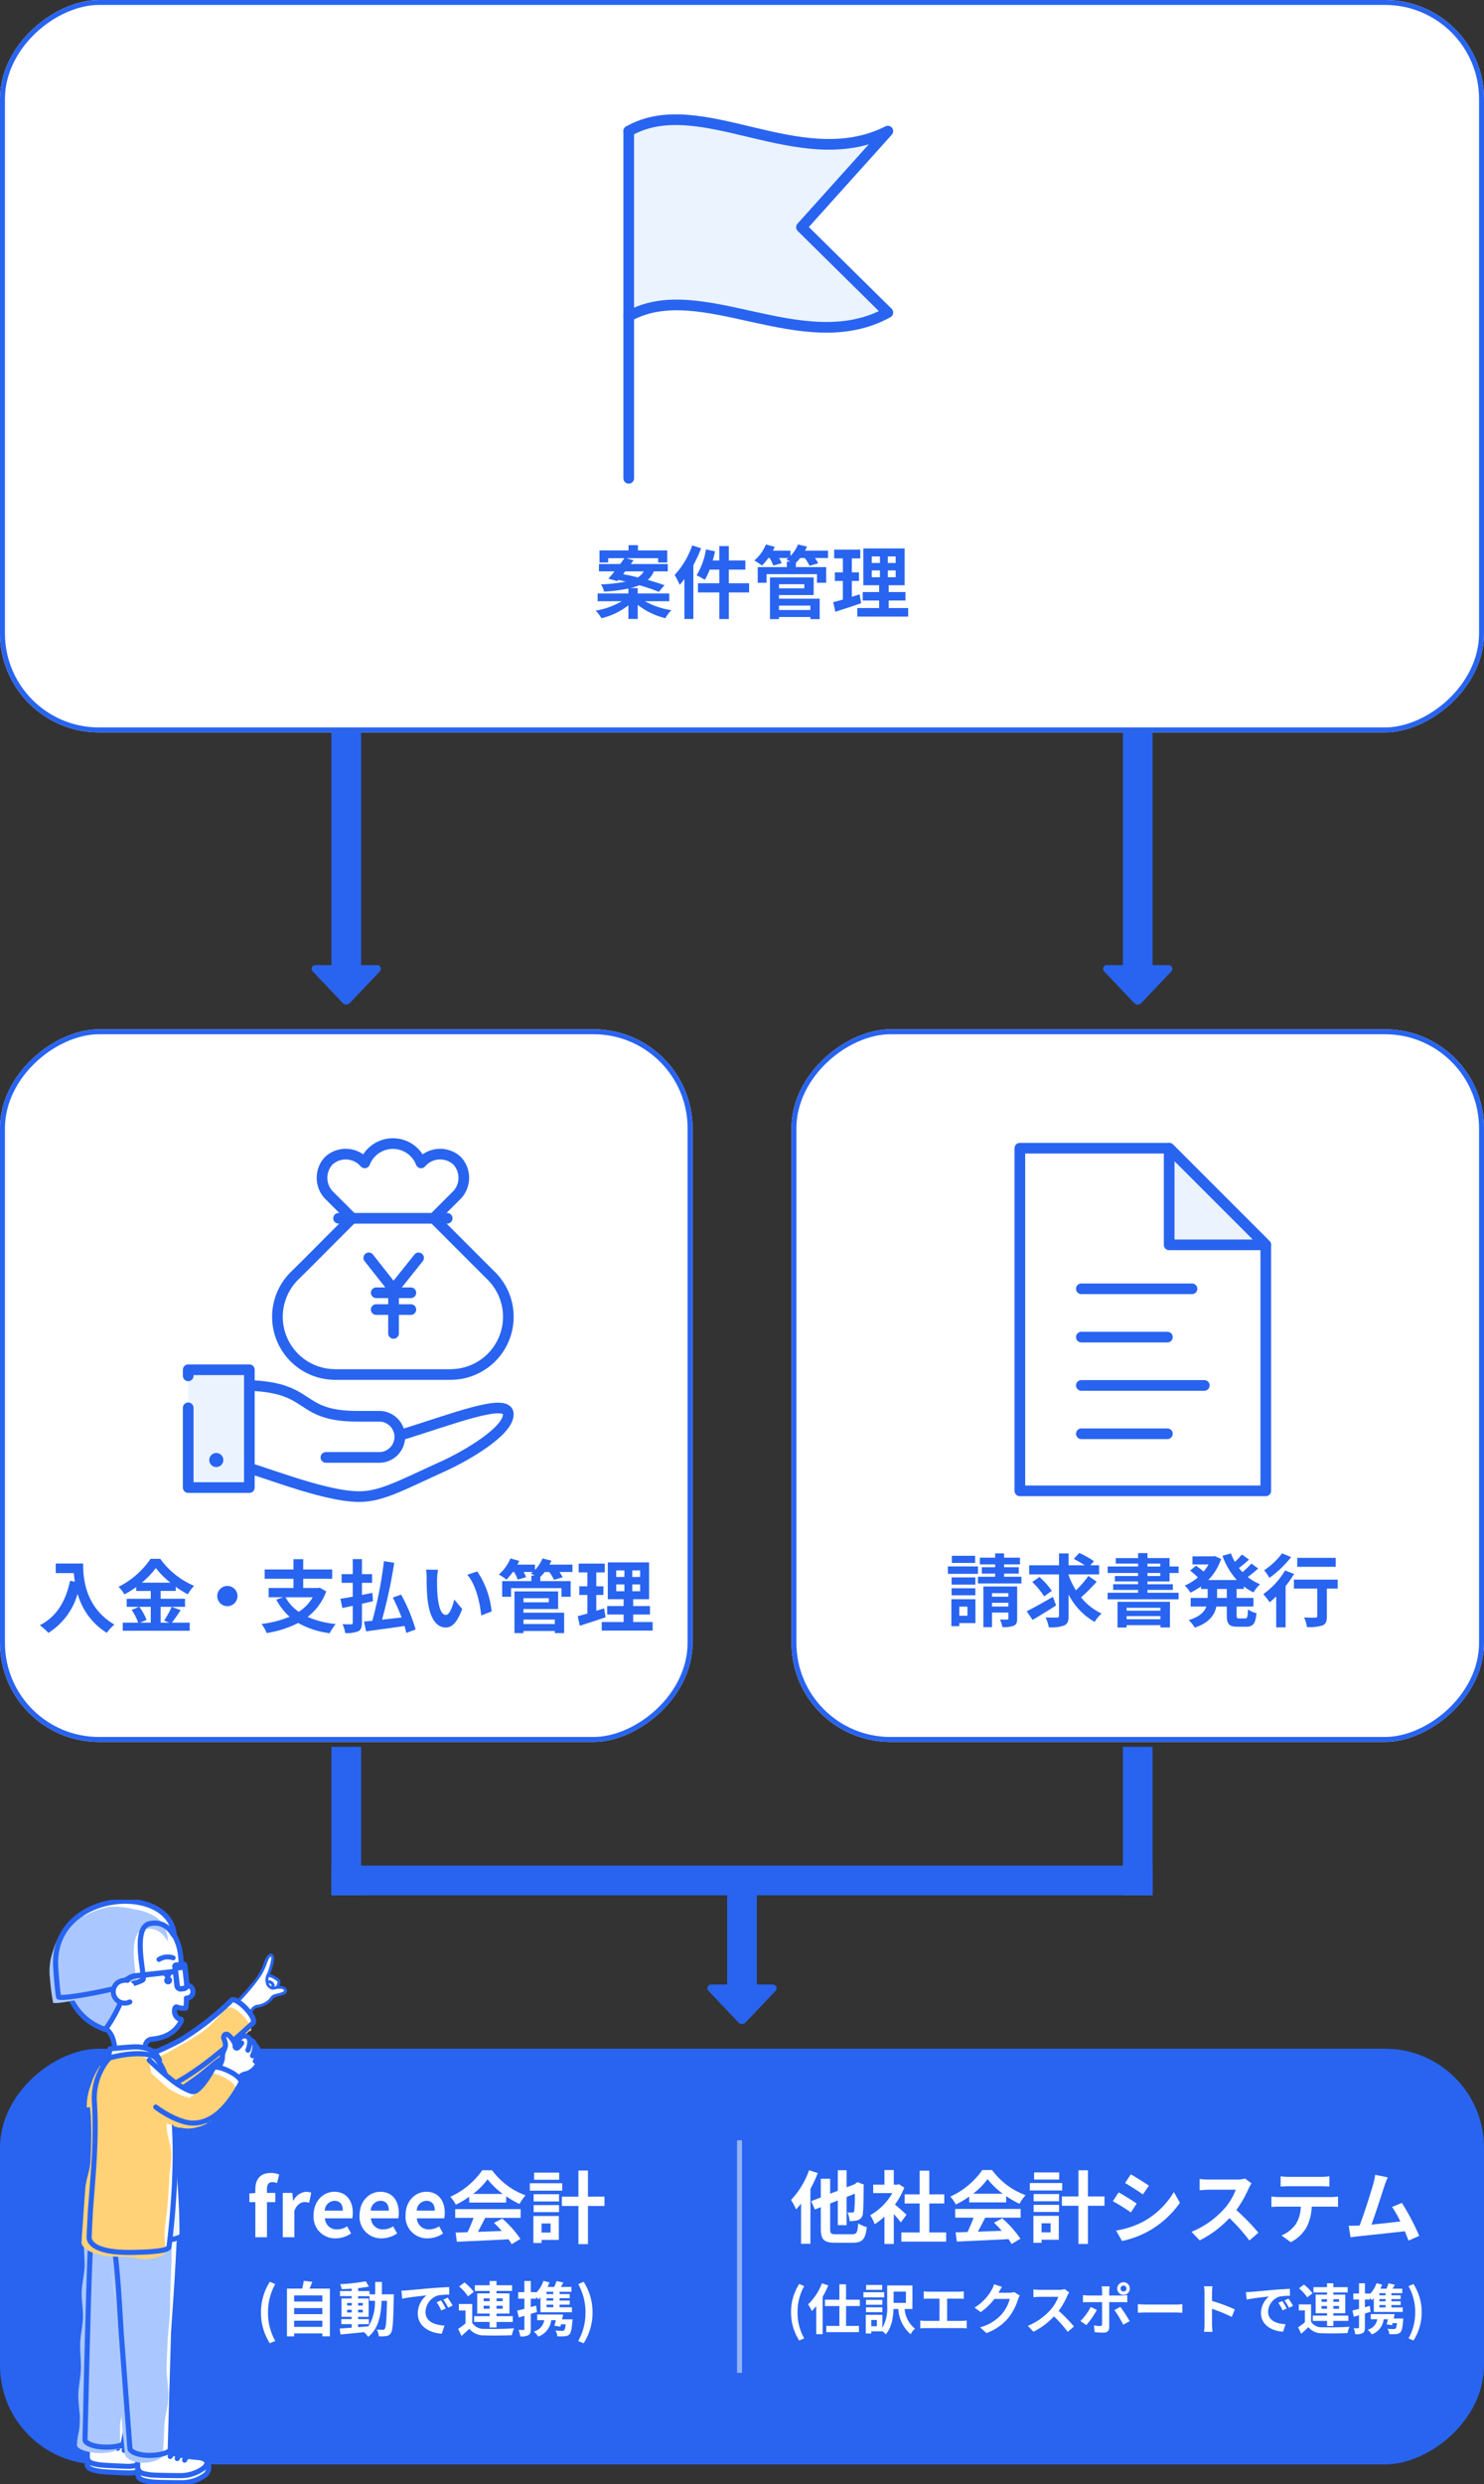
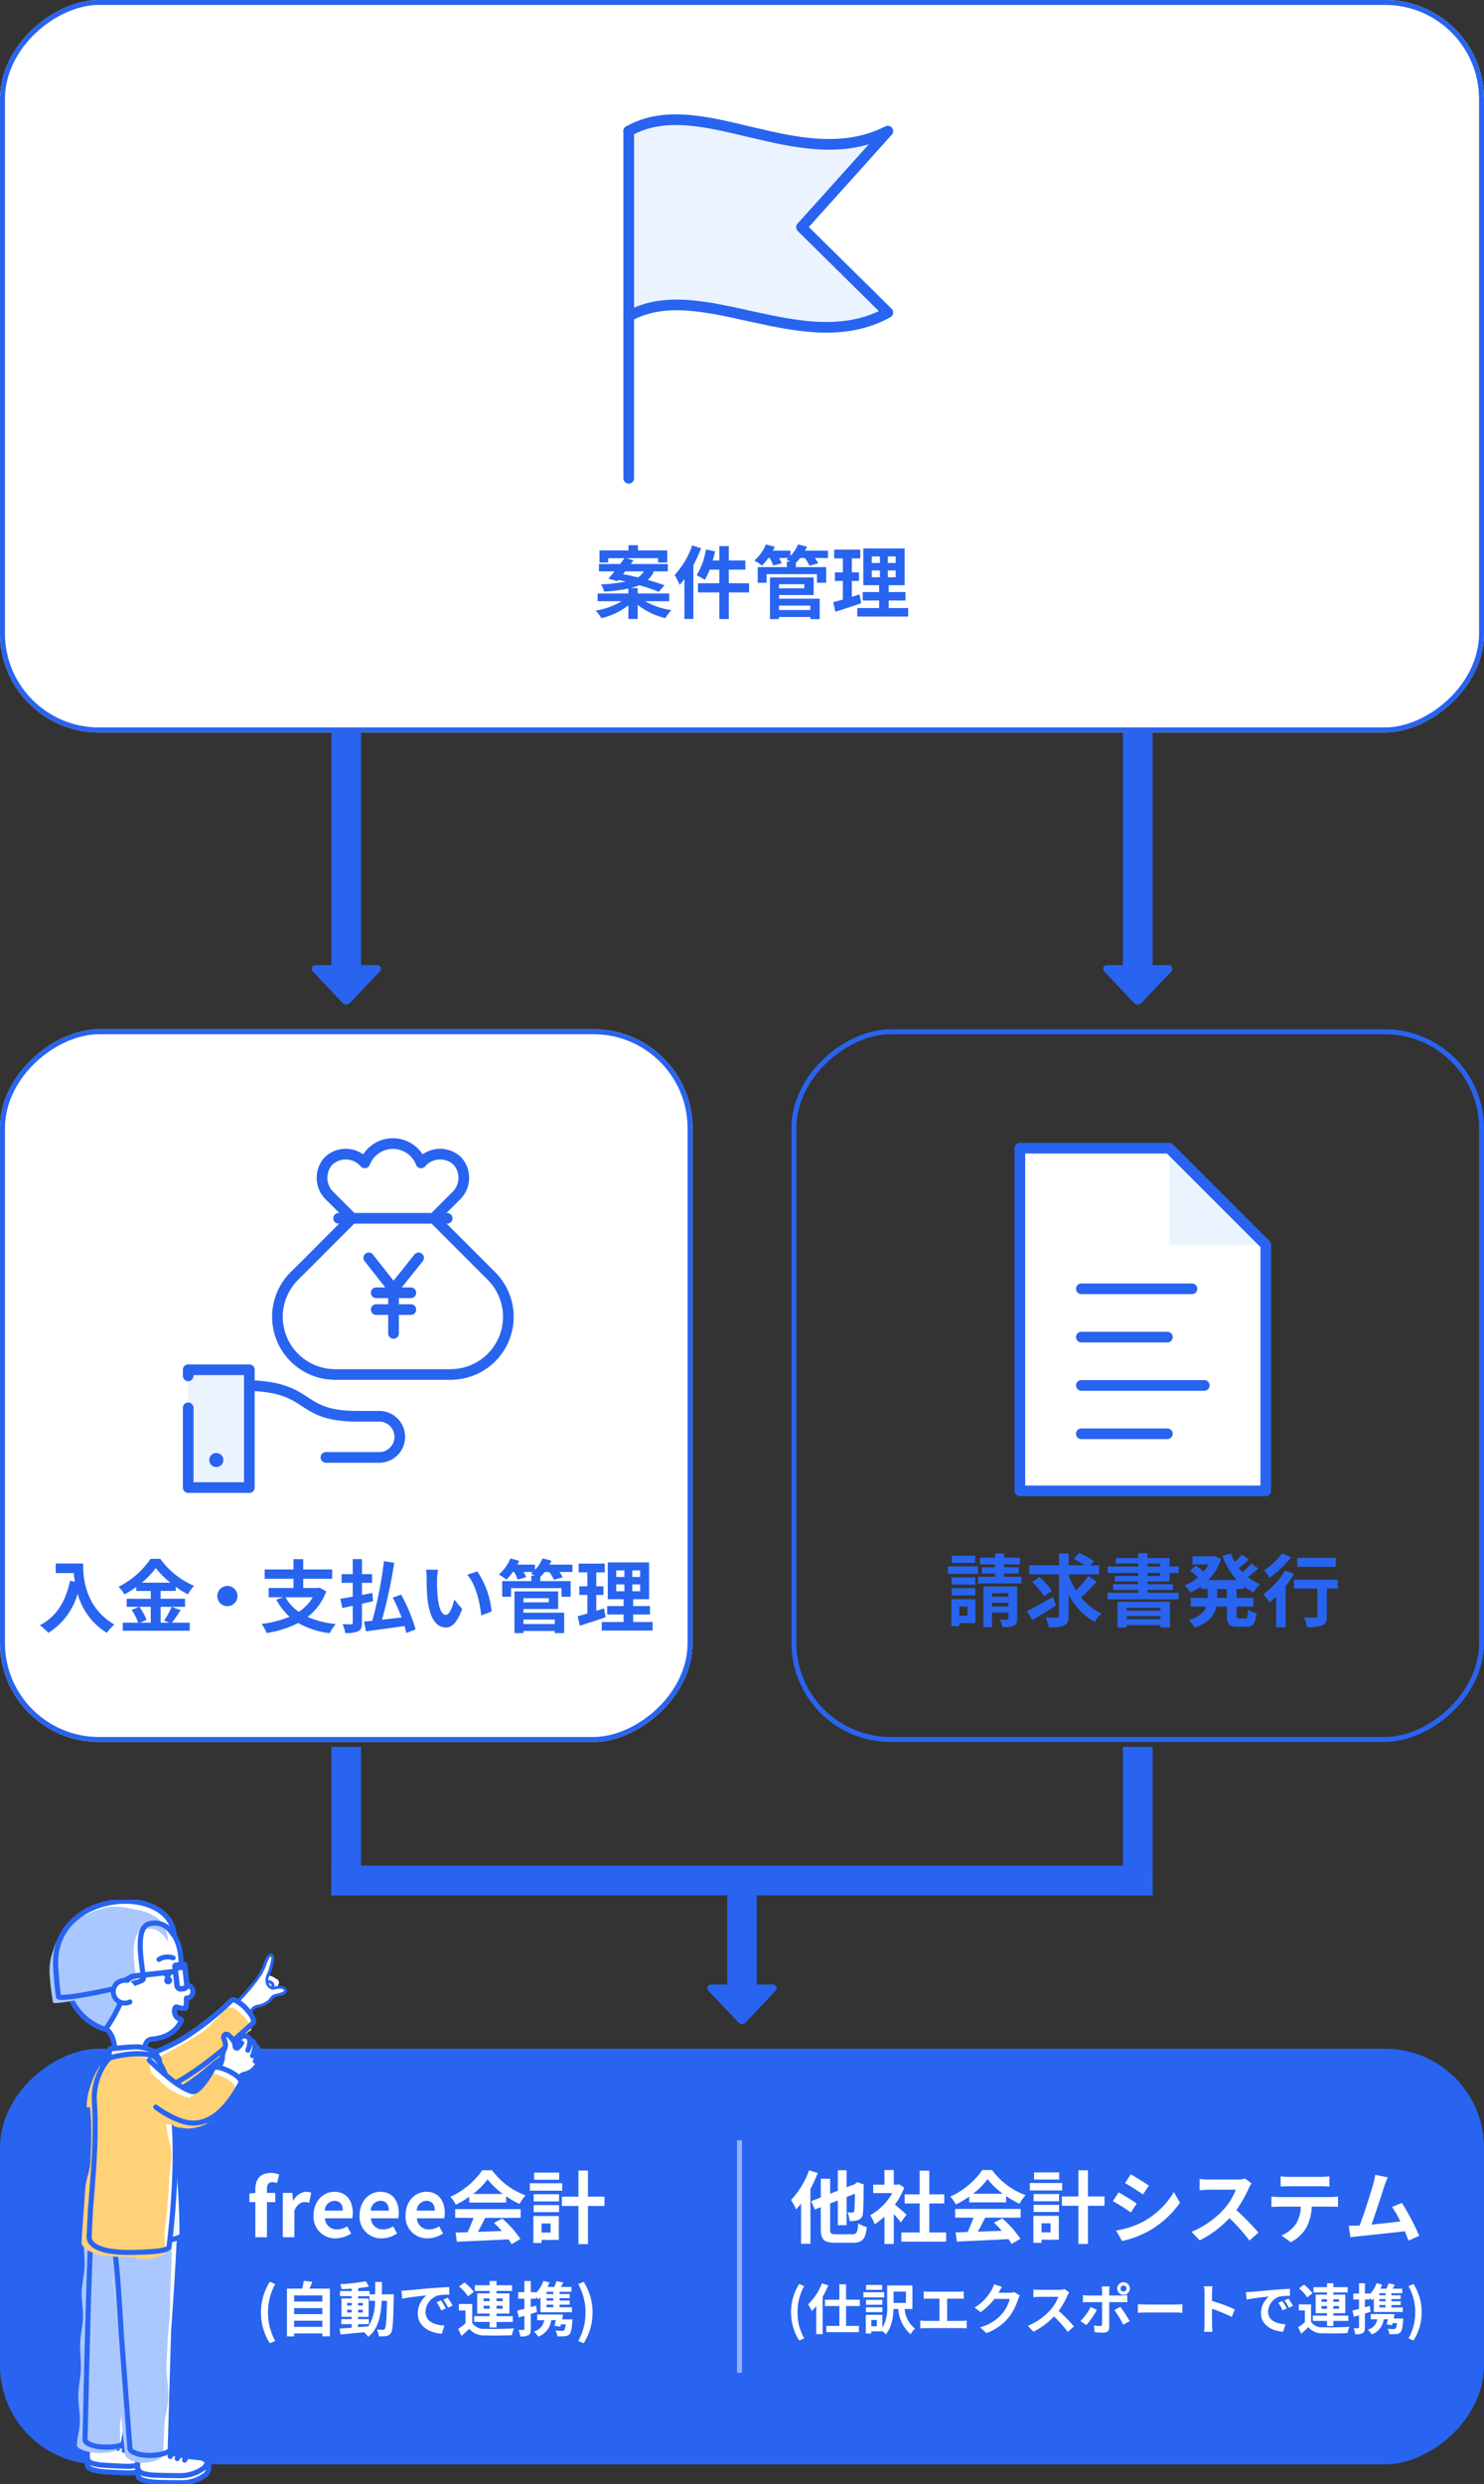
<svg xmlns="http://www.w3.org/2000/svg" width="300" height="502" viewBox="0 0 300 502">
  <rect x="0" y="0" width="300" height="502" fill="#333333" stroke="none" />
  <defs>
    <clipPath id="clip-path">
      <rect id="長方形_183" data-name="長方形 183" width="51.868" height="71.398" transform="translate(0 0)" fill="none" />
    </clipPath>
    <clipPath id="clip-path-2">
      <rect id="長方形_187" data-name="長方形 187" width="66.87" height="73.49" transform="translate(0 0)" fill="none" />
    </clipPath>
    <clipPath id="clip-path-3">
      <rect id="長方形_188" data-name="長方形 188" width="54.54" height="74.62" transform="translate(0 0)" fill="none" />
    </clipPath>
    <clipPath id="clip-path-4">
      <rect id="長方形_192" data-name="長方形 192" width="48.001" height="118.103" fill="none" />
    </clipPath>
    <clipPath id="clip-path-5">
      <path id="パス_645" data-name="パス 645" d="M12.9,193.41c.209,1.119.3,2.22.517,3.394.185.992,1.011,1.027,2.174,1.264.674.137,3.613.268,5.75.347a7.356,7.356,0,0,0,4.25-1.162l.1-.063a1.83,1.83,0,0,0-.771-3.355c-1.812-.224-4.987-.709-6.352-1.485a5.481,5.481,0,0,0-2.619-.611c-1.7,0-3.236.654-3.047,1.671" transform="translate(-12.887 -191.739)" fill="none" />
    </clipPath>
    <clipPath id="clip-path-7">
      <path id="パス_665" data-name="パス 665" d="M30.659,196.532c.264,1.2.4,2.381.675,3.64.233,1.062,1.123,1.071,2.384,1.287.731.124,3.9.164,6.2.175a7.92,7.92,0,0,0,4.535-1.4l.1-.071a1.969,1.969,0,0,0-.946-3.584c-1.958-.18-5.394-.594-6.89-1.385a5.8,5.8,0,0,0-2.62-.573c-1.912,0-3.694.773-3.445,1.907" transform="translate(-30.636 -194.625)" fill="none" />
    </clipPath>
  </defs>
  <g id="グループ_262" data-name="グループ 262" transform="translate(-3823 -942)">
    <g id="グループ_261" data-name="グループ 261">
      <g id="長方形_178" data-name="長方形 178" transform="translate(4123 942) rotate(90)" fill="#fff" stroke="#2864f0" stroke-width="1">
        <rect width="148" height="300" rx="20" stroke="none" />
        <rect x="0.5" y="0.5" width="147" height="299" rx="19.5" fill="none" />
      </g>
      <g id="長方形_181" data-name="長方形 181" transform="translate(4123 1150) rotate(90)" fill="#fff" stroke="#2864f0" stroke-width="1">
-         <rect width="144" height="140" rx="20" stroke="none" />
        <rect x="0.5" y="0.5" width="143" height="139" rx="19.5" fill="none" />
      </g>
      <g id="長方形_184" data-name="長方形 184" transform="translate(3963 1150) rotate(90)" fill="#fff" stroke="#2864f0" stroke-width="1">
        <rect width="144" height="140" rx="20" stroke="none" />
        <rect x="0.5" y="0.5" width="143" height="139" rx="19.5" fill="none" />
      </g>
      <rect id="長方形_182" data-name="長方形 182" width="84" height="300" rx="20" transform="translate(4123 1356) rotate(90)" fill="#2864f0" />
      <path id="パス_1731" data-name="パス 1731" d="M-33.968-13.056h-4.7v1.44h4.7Zm.576,2.144h-6.08v1.5h6.08Zm-.528,2.224h-4.8v1.456h4.8Zm-4.8,3.616h4.8V-6.5h-4.8Zm3.2,2.288v1.84h-1.648v-1.84Zm1.616-1.5h-4.864V1.168h1.6V.544H-33.9Zm3.344,1.472v-.752h3.312v.752Zm3.312-2.7v.72H-30.56v-.72Zm1.776-1.344H-32.3V1.36h1.744V-1.584h3.312V-.416c0,.176-.048.24-.256.24-.208.016-.864.016-1.456,0a5.642,5.642,0,0,1,.5,1.52,5.676,5.676,0,0,0,2.3-.272c.544-.24.688-.656.688-1.456Zm-2.64-1.968v-.64h2.976v-1.28h-2.976v-.576H-24.9v-1.36h-3.216v-.864H-29.92v.864h-3.088v1.36h3.088v.576h-2.688v1.28h2.688v.64h-3.472v1.36h8.784v-1.36Zm9.872,4.064c-1.9,1.1-3.968,2.256-5.3,2.912l1.184,1.744C-20.96-.912-19.184-2-17.6-3.024Zm-.224-1.216a15.186,15.186,0,0,0-2.5-2.8L-22.416-7.76a15.611,15.611,0,0,1,2.4,2.9Zm7.392-3.008A19.932,19.932,0,0,1-13.584-6.08a16.36,16.36,0,0,1-1.488-3.056V-9.3H-8.9v-1.84h-1.776l.736-.832a19.72,19.72,0,0,0-2.976-1.664l-1.1,1.2a22.09,22.09,0,0,1,2.208,1.3h-3.264v-2.4h-1.936v2.4H-23.04V-9.3h6.032V-.96c0,.288-.112.384-.416.384-.32,0-1.328.016-2.3-.032a7.7,7.7,0,0,1,.656,2,7.343,7.343,0,0,0,3.12-.384c.672-.3.88-.832.88-1.952V-5.232A13.245,13.245,0,0,0-9.808.3,7.643,7.643,0,0,1-8.4-1.392a11.57,11.57,0,0,1-4.144-3.264A36.865,36.865,0,0,0-9.392-7.824ZM3.5-2.544v.576H-3.344v-.576ZM-3.344-.24V-.864H3.5V-.24Zm-1.84,1.68h1.84V.96H3.5v.464h1.92V-3.76H-5.184ZM.88-9.584H3.456v.608H.88Zm0-1.9H3.456v.592H.88ZM5.344-7.872V-9.584H7.168V-10.9H5.344v-1.7H.88V-13.6h-1.9v1.008H-5.536v1.1h4.512v.592H-7.168v1.312h6.144v.608H-5.712v1.1h4.688v.56h-5.04V-6.16h5.04v.576h-6.16v1.328H7.168V-5.584H.88V-6.16H6V-7.312H.88v-.56ZM16.912-4.544H14.944V-6.352h1.968Zm3.44-1.808v-.512a11.149,11.149,0,0,0,1.968,1.2,7.257,7.257,0,0,1,1.312-1.648,9.818,9.818,0,0,1-2.48-1.456A26.264,26.264,0,0,0,23.264-10.5l-1.392-.992A15.5,15.5,0,0,1,20.08-9.76c-.256-.272-.5-.544-.72-.832.656-.48,1.392-1.1,2.048-1.7l-1.44-1.024a15.109,15.109,0,0,1-1.424,1.488,11.114,11.114,0,0,1-.8-1.712l-1.712.48a14.638,14.638,0,0,0,2.912,4.9H13.152a10.967,10.967,0,0,0,2.608-4.256l-1.28-.592-.336.064H9.968v1.632h3.264a8.95,8.95,0,0,1-1.008,1.44c-.448-.384-1.056-.848-1.536-1.184l-1.2.992A17.077,17.077,0,0,1,11.072-8.7,9.9,9.9,0,0,1,8.416-7.056a8.274,8.274,0,0,1,1.152,1.44A13.078,13.078,0,0,0,11.7-6.88v.528H13.04v1.808H9.616V-2.8h3.168c-.4,1.072-1.36,2.064-3.568,2.736a7.252,7.252,0,0,1,1.216,1.52C13.392.464,14.448-1.12,14.8-2.8h2.112v1.744c0,1.776.432,2.336,2.16,2.336h1.744c1.408,0,1.9-.64,2.1-2.752A4.738,4.738,0,0,1,21.2-2.224C21.136-.72,21.056-.4,20.64-.4H19.408c-.448,0-.512-.1-.512-.672V-2.8H22.3V-4.544H18.9V-6.352ZM38.928-12.64H31.152v1.808h7.776ZM28.08-13.552a14.234,14.234,0,0,1-3.616,3.408A11.062,11.062,0,0,1,25.52-8.592a21.48,21.48,0,0,0,4.4-4.208Zm.608,3.456a15.589,15.589,0,0,1-4.4,4.784,18.747,18.747,0,0,1,1.3,1.648c.432-.352.864-.752,1.312-1.184V1.408h1.9V-6.944a21.221,21.221,0,0,0,1.712-2.448ZM39.328-8.24H30.48v1.808H35.2V-.864c0,.24-.112.3-.4.3-.288.016-1.344.016-2.256-.032a7.881,7.881,0,0,1,.576,1.936,8.833,8.833,0,0,0,3.12-.32c.7-.288.9-.816.9-1.84V-6.432h2.192Z" transform="translate(4054.094 1269.45)" fill="#2864f0" />
      <path id="パス_1730" data-name="パス 1730" d="M-58.7-12.656v1.936h3.648c.048.544.112,1.12.224,1.728l-.976-.176c-.88,4.208-2.784,7.3-6.112,8.976A15.2,15.2,0,0,1-60.176,1.36a13.845,13.845,0,0,0,5.9-7.9,13.519,13.519,0,0,0,5.888,7.888A10.244,10.244,0,0,1-46.848-.32c-5.888-3.472-6.32-9.312-6.32-12.336ZM-39.488-3.9V-.7h-2.16l1.312-.56A10.794,10.794,0,0,0-41.808-3.9ZM-41.3-8.784a16.691,16.691,0,0,0,2.832-2.96,17.071,17.071,0,0,0,2.944,2.96Zm6.032,4.88a16.618,16.618,0,0,1-1.52,2.768l1.04.432h-1.744V-3.9h4.928V-5.536h-4.928V-7.12h3.056v-.832A20.222,20.222,0,0,0-32-6.432a8.937,8.937,0,0,1,1.264-1.712A16.348,16.348,0,0,1-37.568-13.6h-1.968A17.063,17.063,0,0,1-46-7.952a7.458,7.458,0,0,1,1.184,1.536A20.447,20.447,0,0,0-42.432-7.9v.784h2.944v1.584h-4.864V-3.9H-41.9l-1.456.624A10.993,10.993,0,0,1-42.032-.7h-3.12V.928h13.536V-.7h-3.616c.56-.672,1.184-1.648,1.792-2.528Zm9.216-2.176A2.062,2.062,0,0,0-24-4.032,2.062,2.062,0,0,0-21.952-6.08,2.062,2.062,0,0,0-24-8.128,2.062,2.062,0,0,0-26.048-6.08Zm19.3.24A8.55,8.55,0,0,1-9.568-2.9,8.575,8.575,0,0,1-12.256-5.84Zm1.408-1.936-.336.064H-8.672V-9.568h5.856v-1.888H-8.672v-2.08H-10.64v2.08h-5.824v1.888h5.824v1.856h-5.024V-5.84h2.96l-1.408.48A12.366,12.366,0,0,0-11.424-1.9,21.088,21.088,0,0,1-17.1-.448a7.249,7.249,0,0,1,1.04,1.84A21.341,21.341,0,0,0-9.68-.64,17.056,17.056,0,0,0-3.312,1.424,9.774,9.774,0,0,1-2.1-.432a18.546,18.546,0,0,1-5.68-1.44,11.312,11.312,0,0,0,3.76-5.152ZM5.44-5.04,5.312-6.72c-.7.144-1.408.272-2.112.416V-8.752H5.248v-1.76H3.2v-3.04H1.344v3.04H-.912v1.76H1.344v2.8c-.944.16-1.792.32-2.5.416l.4,1.872c.64-.128,1.344-.288,2.1-.448V-.72c0,.256-.1.336-.336.352C.784-.368,0-.368-.72-.4A7.164,7.164,0,0,1-.176,1.392,6.155,6.155,0,0,0,2.448,1.04C3.008.736,3.2.272,3.2-.7V-4.528ZM14.048.672a33.4,33.4,0,0,0-2.928-7.04l-1.68.592A41.705,41.705,0,0,1,11.216-1.76c-1.344.16-2.688.32-3.952.448A100.876,100.876,0,0,0,9.728-12.8l-2.08-.336A82.839,82.839,0,0,1,5.3-1.088c-.624.064-1.184.112-1.68.16l.416,1.984C6.144.752,9.04.384,11.808-.032c.144.512.272.992.352,1.408Zm4.544-12.064-2.432-.032a9.183,9.183,0,0,1,.112,1.6c0,.976.032,2.816.176,4.272C16.9-1.3,18.416.272,20.144.272c1.28,0,2.272-.976,3.328-3.728l-1.6-1.92c-.3,1.248-.928,3.1-1.68,3.1-.992,0-1.472-1.552-1.7-3.84-.1-1.136-.112-2.336-.1-3.36A12.556,12.556,0,0,1,18.592-11.392Zm7.92.336-2.016.672c1.728,1.952,2.576,5.68,2.816,8.224l2.1-.8A17.269,17.269,0,0,0,26.512-11.056Zm15.68,9.728v.9H35.856v-.9Zm-1.216-4.32v.832h-5.12v-.832Zm-5.12,2.192h7.008V-7.024H34.032V1.408h1.824V.976h6.336v.432H44.08V-2.72H35.856Zm9.9-8.976H41.12q.216-.408.384-.816L39.7-13.68a7.377,7.377,0,0,1-1.52,2.32v-1.072H34.624c.128-.256.256-.512.368-.768l-1.776-.48a8.589,8.589,0,0,1-2.352,3.248,10.01,10.01,0,0,1,1.552,1.024,11.818,11.818,0,0,0,1.28-1.536h.272a9.088,9.088,0,0,1,.72,1.536l1.712-.48a8.067,8.067,0,0,0-.528-1.056h1.872c-.128.112-.272.224-.4.32.208.1.512.24.8.4h-.7V-9.1H31.552v3.168h1.792V-7.68H43.536v1.744h1.856V-9.1H39.264v-.864a8.8,8.8,0,0,0,.88-.976h.928a9.432,9.432,0,0,1,.96,1.568l1.76-.5a8.049,8.049,0,0,0-.672-1.072h2.64ZM52.144-3.6c-.512.176-1.04.336-1.568.5V-6.3h1.44V-8.048h-1.44v-2.816h1.712V-12.64h-5.28v1.776h1.76v2.816H47.152V-6.3h1.616v3.76c-.736.208-1.392.384-1.952.528L47.248-.08c1.536-.5,3.456-1.1,5.216-1.728Zm2.464-4.832h1.648v1.376H54.608Zm0-2.832h1.648v1.328H54.608ZM59.44-9.936H57.856v-1.328H59.44Zm0,2.88H57.856V-8.432H59.44ZM58.032-.832v-1.52h3.392V-4.064H58.032V-5.44h3.216v-7.44H52.9v7.44h3.2v1.376H52.784v1.712H56.1v1.52H51.68V.9H61.968V-.832Z" transform="translate(3892.968 1270.608)" fill="#2864f0" />
      <g id="グループ_42" data-name="グループ 42" transform="translate(4028.094 1172.95)">
        <path id="パス_616" data-name="パス 616" d="M50.79,70.32H1.078V1.078H31.26l19.53,19.53V70.32Z" fill="#fff" />
        <path id="パス_617" data-name="パス 617" d="M50.79,20.608H31.26V1.078Z" fill="#ebf3ff" />
        <g id="グループ_41" data-name="グループ 41">
          <g id="グループ_40" data-name="グループ 40" clip-path="url(#clip-path)">
            <path id="パス_618" data-name="パス 618" d="M50.79,70.32H1.078V1.077H31.26L50.79,20.608V70.32" fill="none" stroke="#2864f0" stroke-linecap="round" stroke-linejoin="round" stroke-width="2.155" />
-             <path id="パス_619" data-name="パス 619" d="M31.26,20.608H50.79L31.26,1.078Z" fill="none" stroke="#2864f0" stroke-linecap="round" stroke-linejoin="round" stroke-width="2.155" />
          </g>
        </g>
        <line id="線_34" data-name="線 34" x2="17.399" transform="translate(13.506 39.25)" fill="none" stroke="#2864f0" stroke-linecap="round" stroke-linejoin="round" stroke-width="2.155" />
        <line id="線_35" data-name="線 35" x2="24.856" transform="translate(13.506 49.015)" fill="none" stroke="#2864f0" stroke-linecap="round" stroke-linejoin="round" stroke-width="2.155" />
        <line id="線_36" data-name="線 36" x2="17.399" transform="translate(13.506 58.78)" fill="none" stroke="#2864f0" stroke-linecap="round" stroke-linejoin="round" stroke-width="2.155" />
        <line id="線_37" data-name="線 37" x2="22.371" transform="translate(13.506 29.485)" fill="none" stroke="#2864f0" stroke-linecap="round" stroke-linejoin="round" stroke-width="2.155" />
      </g>
      <g id="グループ_45" data-name="グループ 45" transform="translate(3859.968 1172.015)">
        <g id="グループ_44" data-name="グループ 44" clip-path="url(#clip-path-2)">
          <path id="パス_620" data-name="パス 620" d="M65.924,54.106c-2.009-1.459-7.445.2-16.147,3.037-1.74.566-3.5,1.134-5.218,1.666a5.214,5.214,0,0,0-4.978-3.582H35.315c-5.869,0-7.941-1.353-10.134-2.784-2.305-1.5-4.688-3.052-10.788-3.386V46.781a.953.953,0,0,0-.953-.953H1.078a.953.953,0,0,0-.953.953v23.81a.953.953,0,0,0,.953.952H13.44a.953.953,0,0,0,.953-.952V67.973c.907.289,1.954.64,3,.989,5.535,1.86,13.115,4.408,18.265,4.408,3.947,0,7.334-1.57,13.483-4.422,1.254-.581,2.623-1.216,4.138-1.9.55-.251,13.476-6.222,13.476-11.266a2.01,2.01,0,0,0-.826-1.673" fill="#fff" />
-           <path id="パス_621" data-name="パス 621" d="M44.156,59.937c9.9-3.015,21.636-7.693,21.636-4.159s-8.826,8.525-12.917,10.4c-8.719,3.95-12.7,6.238-17.223,6.238-7.642,0-21.528-6.03-23.681-6.03" fill="none" stroke="#2864f0" stroke-linecap="round" stroke-linejoin="round" stroke-width="2.155" />
          <path id="パス_622" data-name="パス 622" d="M11.854,49.941c14.93,0,10.664,6.238,23.461,6.238h4.266a4.16,4.16,0,1,1,0,8.317H28.917" fill="none" stroke="#2864f0" stroke-linecap="round" stroke-linejoin="round" stroke-width="2.155" />
          <rect id="長方形_185" data-name="長方形 185" width="12.362" height="23.81" transform="translate(1.078 46.78)" fill="#ebf3ff" />
          <path id="パス_623" data-name="パス 623" d="M62.376,27.829,50.709,16.162h0l4.43-4.43,0,0c.015-.014.03-.026.044-.04a5.055,5.055,0,0,0,.261-7.136,5.056,5.056,0,0,0-7.135.261c-.015.014-.026.03-.04.044l0,0-.116.116a6.1,6.1,0,0,0-11.38,0l-.115-.115,0,0c-.014-.014-.026-.03-.041-.044a5.056,5.056,0,0,0-7.135-.261,5.055,5.055,0,0,0,.261,7.136c.014.014.029.026.044.04l0,0,4.43,4.43h0L22.542,27.829a11.655,11.655,0,0,0,7.916,19.9v.016h24v-.016a11.655,11.655,0,0,0,7.918-19.9" fill="#fff" />
          <path id="パス_624" data-name="パス 624" d="M25.3,25.1l-2.76,2.732a11.655,11.655,0,0,0,7.917,19.9v.016h24V47.73a11.655,11.655,0,0,0,7.917-19.9L50.708,16.162h0l4.431-4.43,0,0c.014-.014.03-.026.044-.04a5.057,5.057,0,0,0,.261-7.136,5.055,5.055,0,0,0-7.136.261c-.014.014-.026.029-.04.044l0,0-.116.116a6.1,6.1,0,0,0-11.38,0l-.115-.115,0,0c-.014-.015-.026-.03-.04-.044a5.055,5.055,0,0,0-7.136-.261,5.055,5.055,0,0,0,.261,7.136c.014.014.03.026.044.04l0,0,4.43,4.43h0l-4.8,4.8Z" fill="#fff" />
          <path id="パス_625" data-name="パス 625" d="M25.3,25.1l-2.76,2.732a11.655,11.655,0,0,0,7.917,19.9v.016h24V47.73a11.655,11.655,0,0,0,7.917-19.9L50.708,16.162h0l4.431-4.43,0,0c.014-.014.03-.026.044-.04a5.057,5.057,0,0,0,.261-7.136,5.055,5.055,0,0,0-7.136.261c-.014.014-.026.029-.04.044l0,0-.116.116a6.1,6.1,0,0,0-11.38,0l-.115-.115,0,0c-.014-.015-.026-.03-.04-.044a5.055,5.055,0,0,0-7.136-.261,5.055,5.055,0,0,0,.261,7.136c.014.014.03.026.044.04l0,0,4.43,4.43h0l-4.8,4.8Z" fill="none" stroke="#2864f0" stroke-linecap="round" stroke-linejoin="round" stroke-width="2.155" />
          <line id="線_38" data-name="線 38" x2="21.961" transform="translate(31.478 16.176)" fill="#fff" />
          <line id="線_39" data-name="線 39" x2="21.961" transform="translate(31.478 16.176)" fill="none" stroke="#2864f0" stroke-linecap="round" stroke-linejoin="round" stroke-width="2.155" stroke-dasharray="104.543 14.673" />
          <path id="パス_626" data-name="パス 626" d="M37.581,24.171l5.006,6.343v8.928m5.067-15.271-5.067,6.343m-3.5.711h7.007m-7.008,3.394H46.09" fill="none" stroke="#2864f0" stroke-linecap="round" stroke-linejoin="round" stroke-width="2.155" />
          <rect id="長方形_186" data-name="長方形 186" width="12.362" height="23.81" transform="translate(1.078 46.78)" fill="none" stroke="#2864f0" stroke-linecap="round" stroke-linejoin="round" stroke-width="2.155" stroke-dasharray="64.651 6.465" />
          <path id="パス_627" data-name="パス 627" d="M8.182,65.022A1.421,1.421,0,1,1,6.761,63.6a1.421,1.421,0,0,1,1.421,1.421" fill="#2864f0" />
        </g>
      </g>
      <path id="パス_1729" data-name="パス 1729" d="M-25.632-8.24h3.744a3.347,3.347,0,0,1-1.2,1.216c-1.024-.256-2.048-.48-2.976-.656Zm8.9,6.032V-3.776H-23.1V-4.864h-1.488A10.275,10.275,0,0,0-22.8-5.44,35.153,35.153,0,0,1-18.832-4.1L-17.7-5.44c-.9-.336-2.08-.7-3.376-1.072A4.753,4.753,0,0,0-19.84-8.24h2.816V-9.728H-24.5c.192-.256.368-.512.544-.752l-1.456-.432h6.432v.88h1.84V-12.48h-5.92v-1.056h-1.9v1.056h-5.872v2.448h1.76v-.88h3.28c-.256.368-.56.768-.864,1.184h-4.288V-8.24h3.152c-.448.544-.864,1.056-1.248,1.472l1.808.5.208-.24c.48.1.992.224,1.5.336a31.756,31.756,0,0,1-5.008.56A4.806,4.806,0,0,1-29.9-4.144a34.96,34.96,0,0,0,4.912-.624v.992h-6.224v1.568h4.88a15.389,15.389,0,0,1-5.28,1.9,7.218,7.218,0,0,1,1.168,1.536,14.163,14.163,0,0,0,5.456-2.608V1.376H-23.1V-1.472A14.617,14.617,0,0,0-17.52,1.216,8.386,8.386,0,0,1-16.3-.4a15.945,15.945,0,0,1-5.344-1.808Zm4.64-11.28A16.942,16.942,0,0,1-15.648-7.5,13,13,0,0,1-14.624-5.52c.32-.352.64-.752.96-1.152V1.376h1.808V-9.5a27.1,27.1,0,0,0,1.568-3.408ZM-.592-5.84h-4.1V-8.592h3.344v-1.856H-4.688v-2.9h-1.92v2.9H-7.936c.176-.608.336-1.216.464-1.84l-1.84-.384A14.686,14.686,0,0,1-11.2-7.44a12.3,12.3,0,0,1,1.648.912A11.291,11.291,0,0,0-8.56-8.592h1.952V-5.84h-4.32v1.856h4.32V1.392h1.92V-3.984h4.1ZM11.792-1.328v.9H5.456v-.9Zm-1.216-4.32v.832H5.456v-.832ZM5.456-3.456h7.008V-7.024H3.632V1.408H5.456V.976h6.336v.432H13.68V-2.72H5.456Zm9.9-8.976H10.72q.216-.408.384-.816L9.3-13.68a7.377,7.377,0,0,1-1.52,2.32v-1.072H4.224c.128-.256.256-.512.368-.768l-1.776-.48A8.589,8.589,0,0,1,.464-10.432,10.01,10.01,0,0,1,2.016-9.408,11.818,11.818,0,0,0,3.3-10.944h.272a9.088,9.088,0,0,1,.72,1.536L6-9.888a8.067,8.067,0,0,0-.528-1.056H7.344c-.128.112-.272.224-.4.32.208.1.512.24.8.4h-.7V-9.1H1.152v3.168H2.944V-7.68H13.136v1.744h1.856V-9.1H8.864v-.864a8.8,8.8,0,0,0,.88-.976h.928a9.432,9.432,0,0,1,.96,1.568l1.76-.5a8.05,8.05,0,0,0-.672-1.072h2.64ZM21.744-3.6c-.512.176-1.04.336-1.568.5V-6.3h1.44V-8.048h-1.44v-2.816h1.712V-12.64h-5.28v1.776h1.76v2.816H16.752V-6.3h1.616v3.76c-.736.208-1.392.384-1.952.528L16.848-.08c1.536-.5,3.456-1.1,5.216-1.728Zm2.464-4.832h1.648v1.376H24.208Zm0-2.832h1.648v1.328H24.208ZM29.04-9.936H27.456v-1.328H29.04Zm0,2.88H27.456V-8.432H29.04ZM27.632-.832v-1.52h3.392V-4.064H27.632V-5.44h3.216v-7.44H22.5v7.44h3.2v1.376H22.384v1.712H25.7v1.52H21.28V.9H31.568V-.832Z" transform="translate(3975.024 1065.702)" fill="#2864f0" />
      <g id="グループ_48" data-name="グループ 48" transform="translate(3949.024 965.11)">
        <g id="グループ_47" data-name="グループ 47" clip-path="url(#clip-path-3)">
          <path id="パス_628" data-name="パス 628" d="M1.077,3.384c14.515-8.251,34.6,8.99,52.385,0L36,22.807l17.462,17.24c-17.134,9.482-37.87-7.373-52.385.755" fill="#ebf3ff" />
          <path id="パス_629" data-name="パス 629" d="M1.077,3.384c14.515-8.251,34.6,8.99,52.385,0L36,22.807l17.462,17.24c-17.134,9.482-37.87-7.373-52.385.755" fill="none" stroke="#2864f0" stroke-linecap="round" stroke-linejoin="round" stroke-width="2.155" />
          <line id="線_40" data-name="線 40" y1="70.159" transform="translate(1.077 3.383)" fill="none" stroke="#2864f0" stroke-linecap="round" stroke-linejoin="round" stroke-width="2.155" />
        </g>
      </g>
      <path id="パス_1732" data-name="パス 1732" d="M-60.1-13.5a16.8,16.8,0,0,1-3.648,6,13.216,13.216,0,0,1,1.024,1.92,13.254,13.254,0,0,0,1.008-1.2V1.36h1.888V-9.712a29.067,29.067,0,0,0,1.488-3.216ZM-54.656-.56c-1.024,0-1.184-.144-1.184-1.1v-5.12l1.552-.608V-2.4h1.776V-8.1l1.664-.656a31.275,31.275,0,0,1-.112,3.44c-.064.3-.176.368-.4.368-.176,0-.624-.016-.976-.032a5.073,5.073,0,0,1,.416,1.744,4.542,4.542,0,0,0,1.808-.224,1.514,1.514,0,0,0,.9-1.44c.1-.7.128-2.624.144-5.408l.064-.288-1.3-.5-.352.24-.24.192-1.616.608v-3.44h-1.776v4.144l-1.552.592v-3.024h-1.888V-8l-1.936.752.736,1.68,1.2-.464v4.368c0,2.192.656,2.816,2.928,2.816h3.536c2.016,0,2.576-.8,2.832-3.168a6.619,6.619,0,0,1-1.728-.736C-50.3-.944-50.464-.56-51.408-.56ZM-40.4-4.512c-.336-.32-1.568-1.424-2.336-2.048a15.53,15.53,0,0,0,1.888-3.424l-1.072-.688-.336.08h-.72v-2.944h-1.888v2.944h-2.272V-8.88h3.872a12.035,12.035,0,0,1-4.48,4.48,7.626,7.626,0,0,1,.9,1.808,13.24,13.24,0,0,0,1.984-1.536v5.52h1.888V-4.64c.544.592,1.088,1.232,1.424,1.68Zm4.608,3.584V-6.784h3.024v-1.84h-3.024v-4.784h-1.952v4.784h-3.04v1.84h3.04V-.928h-3.7V.928h9.056V-.928Zm8.848-7.824a14.541,14.541,0,0,0,2.928-2.96,15.572,15.572,0,0,0,3.072,2.96Zm-.784,1.744h7.472V-8.272A19.334,19.334,0,0,0-17.568-6.72a9.862,9.862,0,0,1,1.232-1.744A14.636,14.636,0,0,1-23.1-13.536h-1.984a15.782,15.782,0,0,1-6.464,5.36,7.433,7.433,0,0,1,1.12,1.6,18.474,18.474,0,0,0,2.7-1.6ZM-30.56-3.92h3.712a30.726,30.726,0,0,1-1.216,2.9l-2.416.08.256,1.856c2.72-.128,6.672-.288,10.432-.5a8.482,8.482,0,0,1,.64.992L-17.376.336A21.519,21.519,0,0,0-21.04-3.776l-1.68.88a19.07,19.07,0,0,1,1.568,1.632c-1.632.064-3.28.128-4.816.176.48-.9,1.008-1.888,1.472-2.832h7.168V-5.68H-30.56Zm21.024-9.136h-5.072v1.44h5.072Zm.608,2.144h-6.544v1.5h6.544ZM-11.28-2.784v1.84H-13.1v-1.84Zm1.664-1.5h-5.136V1.168H-13.1V.544h3.488ZM-14.7-5.072h5.136V-6.5H-14.7Zm0-2.16h5.136V-8.688H-14.7Zm14.32-.976H-3.728v-5.28h-1.92v5.28H-8.992V-6.32h3.344V1.392h1.92V-6.32H-.384Zm5.328-4.464-1.168,1.76c1.056.592,2.72,1.68,3.616,2.3l1.2-1.776C7.76-10.96,6-12.08,4.944-12.672ZM1.968-1.312,3.168.8A19.469,19.469,0,0,0,8.512-1.184,19.319,19.319,0,0,0,14.88-6.928L13.648-9.1a16.31,16.31,0,0,1-6.224,6A17.755,17.755,0,0,1,1.968-1.312ZM2.48-9.024,1.312-7.248A41.787,41.787,0,0,1,4.96-4.976L6.128-6.768C5.312-7.344,3.552-8.448,2.48-9.024Zm25.552-2.8a5.776,5.776,0,0,1-1.664.208H20.736a17.875,17.875,0,0,1-1.888-.112v2.272c.336-.016,1.216-.112,1.888-.112H26.16a12.4,12.4,0,0,1-2.384,3.92,18.127,18.127,0,0,1-6.56,4.592L18.864.672a21.076,21.076,0,0,0,6.016-4.5A36.486,36.486,0,0,1,28.912.7L30.736-.88a44.98,44.98,0,0,0-4.464-4.576,23.524,23.524,0,0,0,2.512-4.4,7.56,7.56,0,0,1,.56-.992ZM43.36-10.272c.56,0,1.168.032,1.728.064v-2.064a12.535,12.535,0,0,1-1.728.112H36.928a11.921,11.921,0,0,1-1.7-.112v2.064c.48-.032,1.152-.064,1.712-.064ZM34.9-8.08c-.5,0-1.056-.048-1.536-.1v2.1c.448-.032,1.072-.064,1.536-.064h4.4A6.876,6.876,0,0,1,38.3-2.608a6.646,6.646,0,0,1-2.9,2.288L37.28,1.04A7.677,7.677,0,0,0,40.5-2.032,10.151,10.151,0,0,0,41.52-6.144h3.856c.448,0,1.056.016,1.456.048v-2.08a12.312,12.312,0,0,1-1.456.1ZM63.248-.24a49.209,49.209,0,0,0-3.5-6.656l-2,.816a19.34,19.34,0,0,1,1.68,2.928c-1.616.192-3.888.448-5.84.64.8-2.144,2.1-6.208,2.608-7.776a18.2,18.2,0,0,1,.688-1.776l-2.544-.512a11.872,11.872,0,0,1-.384,1.84c-.464,1.664-1.84,6.048-2.768,8.416l-.432.016c-.528.016-1.216.016-1.76.016L49.36.048c.512-.064,1.1-.144,1.5-.192,2.016-.208,6.864-.72,9.472-1.024.288.688.544,1.344.752,1.888Z" transform="translate(4046.658 1394.056)" fill="#fff" />
      <path id="パス_1734" data-name="パス 1734" d="M-29.832-12.672a4.7,4.7,0,0,0-1.7-.32c-2.256,0-3.12,1.44-3.12,3.312v.736l-1.2.1V-7.1h1.2V0H-32.3V-7.1h1.68V-8.96H-32.3v-.768c0-.992.384-1.408,1.088-1.408a2.92,2.92,0,0,1,.944.192ZM-29.1,0h2.336V-5.344c.512-1.3,1.36-1.76,2.064-1.76a2.824,2.824,0,0,1,.928.144l.416-2.032a2.535,2.535,0,0,0-1.056-.192,3.1,3.1,0,0,0-2.544,1.808h-.064l-.16-1.584H-29.1Zm10.672.224a5.652,5.652,0,0,0,3.136-.992l-.8-1.44a3.693,3.693,0,0,1-2.016.624,2.354,2.354,0,0,1-2.48-2.24h5.52A4.371,4.371,0,0,0-14.952-4.9c0-2.48-1.28-4.288-3.744-4.288-2.144,0-4.176,1.808-4.176,4.72A4.342,4.342,0,0,0-18.424.224Zm-2.192-5.6A2.02,2.02,0,0,1-18.664-7.36c1.152,0,1.7.768,1.7,1.984ZM-9.128.224A5.652,5.652,0,0,0-5.992-.768l-.8-1.44a3.693,3.693,0,0,1-2.016.624,2.354,2.354,0,0,1-2.48-2.24h5.52A4.371,4.371,0,0,0-5.656-4.9c0-2.48-1.28-4.288-3.744-4.288-2.144,0-4.176,1.808-4.176,4.72A4.342,4.342,0,0,0-9.128.224Zm-2.192-5.6A2.02,2.02,0,0,1-9.368-7.36c1.152,0,1.7.768,1.7,1.984ZM.168.224A5.652,5.652,0,0,0,3.3-.768l-.8-1.44a3.693,3.693,0,0,1-2.016.624,2.354,2.354,0,0,1-2.48-2.24h5.52A4.371,4.371,0,0,0,3.64-4.9c0-2.48-1.28-4.288-3.744-4.288-2.144,0-4.176,1.808-4.176,4.72A4.342,4.342,0,0,0,.168.224Zm-2.192-5.6A2.02,2.02,0,0,1-.072-7.36c1.152,0,1.7.768,1.7,1.984ZM9.368-8.752a14.541,14.541,0,0,0,2.928-2.96,15.572,15.572,0,0,0,3.072,2.96ZM8.584-7.008h7.472V-8.272A19.334,19.334,0,0,0,18.744-6.72a9.862,9.862,0,0,1,1.232-1.744,14.636,14.636,0,0,1-6.768-5.072H11.224A15.782,15.782,0,0,1,4.76-8.176a7.433,7.433,0,0,1,1.12,1.6,18.474,18.474,0,0,0,2.7-1.6ZM5.752-3.92H9.464a30.726,30.726,0,0,1-1.216,2.9l-2.416.08L6.088.912C8.808.784,12.76.624,16.52.416a8.482,8.482,0,0,1,.64.992L18.936.336a21.519,21.519,0,0,0-3.664-4.112l-1.68.88A19.07,19.07,0,0,1,15.16-1.264c-1.632.064-3.28.128-4.816.176.48-.9,1.008-1.888,1.472-2.832h7.168V-5.68H5.752Zm21.024-9.136H21.7v1.44h5.072Zm.608,2.144H20.84v1.5h6.544ZM25.032-2.784v1.84H23.208v-1.84Zm1.664-1.5H21.56V1.168h1.648V.544H26.7Zm-5.088-.784h5.136V-6.5H21.608Zm0-2.16h5.136V-8.688H21.608Zm14.32-.976H32.584v-5.28h-1.92v5.28H27.32V-6.32h3.344V1.392h1.92V-6.32h3.344Z" transform="translate(3909.271 1394.096)" fill="#fff" />
      <path id="パス_1733" data-name="パス 1733" d="M-67.692,1.391l1.015-.43a10.614,10.614,0,0,1-1.346-5.284A10.632,10.632,0,0,1-66.677-9.6l-1.015-.43a10.564,10.564,0,0,0-1.644,5.7A10.574,10.574,0,0,0-67.692,1.391Zm4.6-11.551a11.565,11.565,0,0,1-2.8,4.247,8.312,8.312,0,0,1,.761,1.346,11.08,11.08,0,0,0,.883-.982V.112h1.3V-7.445a17.835,17.835,0,0,0,1.136-2.306Zm7.667,4.589V-6.85h-2.791V-9.961h-1.346V-6.85h-2.924v1.28h2.924v4.016h-2.648V-.3h6.6V-1.554h-2.6V-5.57Zm4.512-4.269h-3.243v.993h3.243Zm.4,1.478h-4.192v1.037h4.192Zm-.364,1.533h-3.31v1h3.31Zm-3.31,2.493h3.31v-.982h-3.31Zm8.076-4.148V-6.21h-2.493V-8.482Zm-5.869,6.994h-1.136V-2.757h1.136ZM-44.8-4.974V-9.729h-5.1V-5.68a8.141,8.141,0,0,1-.971,4.523V-3.794h-3.354V-.032h1.1v-.43h2.251V-.506a4.361,4.361,0,0,1,.684.64c1.191-1.313,1.5-3.4,1.567-5.108h.971A7.288,7.288,0,0,0-45.153.134,3.2,3.2,0,0,1-44.26-1a5.528,5.528,0,0,1-2.107-3.972Zm7.016,2.405v-4.5h2.328c.32,0,.706.022,1.037.044V-8.538c-.32.033-.706.066-1.037.066h-6a8.1,8.1,0,0,1-1.048-.066v1.511c.276-.022.75-.044,1.048-.044h2.129v4.5h-2.8a5.957,5.957,0,0,1-1.081-.088v1.6a9.219,9.219,0,0,1,1.081-.055h7.27a8.554,8.554,0,0,1,1.026.055v-1.6a6.465,6.465,0,0,1-1.026.088Zm13.57-5.825a3.538,3.538,0,0,1-.96.132h-2.217l.033-.055c.132-.243.408-.739.673-1.125l-1.611-.53a5.308,5.308,0,0,1-.5,1.158,9.714,9.714,0,0,1-3.442,3.552L-31-4.345a12.575,12.575,0,0,0,2.78-2.67h3.1A7.842,7.842,0,0,1-26.686-4a8.792,8.792,0,0,1-4.446,2.725l1.3,1.169A10.394,10.394,0,0,0-25.373-3.22,11.511,11.511,0,0,0-23.453-6.9a4.417,4.417,0,0,1,.364-.794Zm10.2-.6a3.983,3.983,0,0,1-1.147.143H-19.04a12.325,12.325,0,0,1-1.3-.077v1.567c.232-.011.838-.077,1.3-.077h3.74a8.548,8.548,0,0,1-1.644,2.7,12.5,12.5,0,0,1-4.523,3.166l1.136,1.191a14.532,14.532,0,0,0,4.148-3.1A25.158,25.158,0,0,1-13.4-.352l1.258-1.092A31.014,31.014,0,0,0-15.223-4.6a16.22,16.22,0,0,0,1.732-3.034,5.213,5.213,0,0,1,.386-.684Zm11.893-.717a.593.593,0,0,1,.6.6.6.6,0,0,1-.6.607.605.605,0,0,1-.607-.607A.6.6,0,0,1-2.117-9.707Zm0,1.875A1.271,1.271,0,0,0-.848-9.111,1.262,1.262,0,0,0-2.117-10.38,1.271,1.271,0,0,0-3.4-9.111,1.281,1.281,0,0,0-2.117-7.832ZM-8.758-5.382a11.5,11.5,0,0,1-2.074,2.846l1.191.816A17.315,17.315,0,0,0-7.512-4.8Zm6.321-.982c.3,0,.728.011,1.07.033V-7.776A8.6,8.6,0,0,1-2.448-7.7h-2.57v-.883a8.943,8.943,0,0,1,.1-.96H-6.552a5.715,5.715,0,0,1,.1.96V-7.7h-2.8a8.57,8.57,0,0,1-1.07-.088V-6.32c.309-.033.739-.044,1.07-.044h2.8v.011c0,.519,0,4.016-.011,4.424-.011.287-.121.4-.408.4A7.63,7.63,0,0,1-8.1-1.665L-7.964-.3a15.929,15.929,0,0,0,1.8.1c.783,0,1.147-.4,1.147-1.037v-5.13Zm-1.533,1.6A20.946,20.946,0,0,1-2.183-1.808l1.3-.706a25.644,25.644,0,0,0-1.887-2.9Zm4.744.552c.408-.033,1.147-.055,1.776-.055H8.474c.463,0,1.026.044,1.291.055V-5.945c-.287.022-.783.066-1.291.066H2.55c-.574,0-1.379-.033-1.776-.066Zm19.6-.684a36.032,36.032,0,0,0-4.611-1.71V-8.229a12,12,0,0,1,.1-1.335H14.144a7.694,7.694,0,0,1,.11,1.335V-1.9a11.8,11.8,0,0,1-.11,1.533h1.721c-.044-.441-.1-1.214-.1-1.533V-5.018a31.865,31.865,0,0,1,3.983,1.644Zm9.609-1.677-.816.342A8.512,8.512,0,0,1,30.031-4.7l.838-.375A14.458,14.458,0,0,0,29.987-6.574Zm1.236-.507-.805.375a9.705,9.705,0,0,1,.9,1.489l.827-.4A16.5,16.5,0,0,0,31.222-7.081Zm-8.594-1.3.143,1.5c1.269-.276,3.563-.519,4.512-.618a4.332,4.332,0,0,0-1.611,3.365c0,2.372,2.162,3.608,4.457,3.751L30.638-1.9c-1.853-.088-3.53-.739-3.53-2.537A3.316,3.316,0,0,1,29.413-7.49a11.282,11.282,0,0,1,2.107-.143l-.011-1.412c-.772.033-1.964.1-3.089.188-2,.177-3.806.342-4.722.419C23.489-8.416,23.069-8.394,22.628-8.383Zm15.28,3.354v-.552h1.114v.552Zm0-1.931h1.114v.53H37.908Zm3.541,0v.53H40.3v-.53Zm0,1.931H40.3v-.552h1.147ZM39.022-1.543H40.3V-2.569h3.023v-1.07H40.3v-.485h2.405V-7.876H40.3v-.452h2.89V-9.387H40.3v-.783h-1.28v.783H36.275v1.059h2.747v.452H36.716v3.751h2.306v.485H36.143v1.07h2.879ZM36.087-8.152a9.587,9.587,0,0,0-1.732-1.754l-1,.75a8.6,8.6,0,0,1,1.655,1.831ZM35.79-5.9H33.307v1.2h1.236v2.405a13.221,13.221,0,0,1-1.368,1.015l.618,1.3c.563-.474,1.015-.894,1.456-1.324A3.437,3.437,0,0,0,38.106-.076c1.346.055,3.685.033,5.053-.033a5.982,5.982,0,0,1,.408-1.28c-1.522.121-4.126.154-5.45.1A2.538,2.538,0,0,1,35.79-2.382ZM50.86-7.743H49.6v-.43H50.86Zm0,1.214H49.6v-.452H50.86Zm0,1.236H49.6V-5.78H50.86ZM47.66-5.6l-.982.276V-6.894h1v-.342c.154.177.309.353.4.474.132-.11.265-.243.4-.375v2.758h5.847v-.916H52.029V-5.78H53.9v-.75H52.029v-.452H53.9v-.761H52.029v-.43h2.2v-.9H52.272c.143-.254.3-.53.452-.805l-1.269-.287a9.912,9.912,0,0,1-.419,1.092H49.8a7.859,7.859,0,0,0,.342-.838l-1.125-.276a5.541,5.541,0,0,1-1.335,2.184V-8.1h-1V-10.17H45.487V-8.1H44.328v1.2h1.158V-5c-.5.132-.96.243-1.335.331l.287,1.258c.331-.088.684-.188,1.048-.3v2.438c0,.143-.055.188-.188.188a8.7,8.7,0,0,1-.9-.011,5.356,5.356,0,0,1,.32,1.214A2.861,2.861,0,0,0,46.248-.12c.331-.21.43-.541.43-1.147v-2.8c.386-.11.772-.232,1.147-.353Zm4.832,2.548c.066-.3.132-.6.188-.883h-.838v-.011H47.859V-2.9h1.313A2.574,2.574,0,0,1,47.241-.793a5.052,5.052,0,0,1,.827.949A3.71,3.71,0,0,0,50.473-2.9h.861c-.088.375-.188.739-.276,1.037l1.114.165c.033-.132.077-.276.11-.43h.883c-.077.662-.177.993-.309,1.114a.558.558,0,0,1-.386.1c-.221,0-.717-.011-1.225-.066A2.426,2.426,0,0,1,51.61.1,10.921,10.921,0,0,0,52.989.09a1.23,1.23,0,0,0,.849-.342c.287-.287.441-.949.552-2.339a3.882,3.882,0,0,0,.044-.463Zm4,4.446a10.488,10.488,0,0,0,1.655-5.715,10.478,10.478,0,0,0-1.655-5.7l-1,.43a10.632,10.632,0,0,1,1.346,5.273A10.614,10.614,0,0,1,55.493.961Z" transform="translate(4052.25 1413.572)" fill="#fff" />
      <path id="パス_1735" data-name="パス 1735" d="M-31.728,2.424l1.1-.468a11.546,11.546,0,0,1-1.464-5.748,11.565,11.565,0,0,1,1.464-5.736l-1.1-.468a11.491,11.491,0,0,0-1.788,6.2A11.5,11.5,0,0,0-31.728,2.424Zm4.92-3.312V-2.136h5.7V-.888Zm5.7-3.8v1.236h-5.7V-4.692Zm0-2.556v1.236h-5.7V-7.248ZM-23.7-8.616c.192-.432.384-.9.564-1.38l-1.728-.192a13.581,13.581,0,0,1-.324,1.572H-28.26V1.032h1.452v-.6h5.7V1.02h1.524V-8.616Zm9.828,7.176H-11.7V-2.448h-2.172v-.468h2.124V-6.624h-2.124v-.468h2.3v.936h1.092A9.252,9.252,0,0,1-11.784-1c-.7.06-1.4.12-2.088.168ZM-16.1-3.8v-.54h.936v.54Zm3.168-.54v.54h-.936v-.54Zm-.936-.852v-.528h.936V-5.2ZM-16.1-5.724h.936V-5.2H-16.1Zm7.02-1.74c.024-.792.024-1.632.024-2.508h-1.368c0,.888,0,1.716-.012,2.508h-1.128v-.66h-2.3v-.588c.78-.084,1.524-.192,2.16-.324l-.624-1.068a37.18,37.18,0,0,1-5.172.588A4.445,4.445,0,0,1-17.2-8.508c.648-.012,1.332-.048,2.028-.1v.48h-2.364v1.032h2.364v.468h-2.064v3.708h2.064v.468H-17.28V-1.44h2.112v.72c-.924.06-1.764.12-2.436.168l.168,1.2C-16.14.54-14.412.36-12.684.18a4.675,4.675,0,0,1,.84.948C-9.828-.468-9.276-2.94-9.12-6.156h1.08c-.072,3.876-.192,5.34-.444,5.664a.436.436,0,0,1-.408.2c-.228,0-.684-.012-1.212-.06a3.341,3.341,0,0,1,.42,1.368A8.05,8.05,0,0,0-8.2.972a1.339,1.339,0,0,0,.948-.6c.384-.552.48-2.292.588-7.2,0-.168.012-.636.012-.636ZM2.88-6.24l-.888.372A9.259,9.259,0,0,1,2.928-4.2l.912-.408A15.727,15.727,0,0,0,2.88-6.24Zm1.344-.552-.876.408a10.557,10.557,0,0,1,.984,1.62l.9-.432A17.95,17.95,0,0,0,4.224-6.792ZM-5.124-8.208l.156,1.632c1.38-.3,3.876-.564,4.908-.672a4.712,4.712,0,0,0-1.752,3.66C-1.812-1.008.54.336,3.036.492l.552-1.644c-2.016-.1-3.84-.8-3.84-2.76A3.607,3.607,0,0,1,2.256-7.236a12.272,12.272,0,0,1,2.292-.156L4.536-8.928c-.84.036-2.136.108-3.36.2-2.172.192-4.14.372-5.136.456C-4.188-8.244-4.644-8.22-5.124-8.208ZM11.5-4.56v-.6h1.212v.6Zm0-2.1h1.212v.576H11.5Zm3.852,0v.576H14.1V-6.66Zm0,2.1H14.1v-.6h1.248ZM12.708-.768H14.1V-1.884h3.288V-3.048H14.1v-.528h2.616v-4.08H14.1v-.492h3.144V-9.3H14.1v-.852H12.708V-9.3H9.72v1.152h2.988v.492H10.2v4.08h2.508v.528H9.576v1.164h3.132ZM9.516-7.956A10.428,10.428,0,0,0,7.632-9.864L6.54-9.048a9.351,9.351,0,0,1,1.8,1.992ZM9.192-5.508h-2.7V-4.2H7.836v2.616A14.381,14.381,0,0,1,6.348-.48L7.02.936C7.632.42,8.124-.036,8.6-.5A3.738,3.738,0,0,0,11.712.828c1.464.06,4.008.036,5.5-.036A6.506,6.506,0,0,1,17.652-.6c-1.656.132-4.488.168-5.928.108A2.76,2.76,0,0,1,9.192-1.68Zm16.392-2H24.216V-7.98h1.368Zm0,1.32H24.216v-.492h1.368Zm0,1.344H24.216v-.528h1.368ZM22.1-5.184l-1.068.3v-1.7h1.092V-6.96c.168.192.336.384.432.516.144-.12.288-.264.432-.408v3h6.36v-1h-2.5v-.528H28.9v-.816h-2.04v-.492H28.9v-.828h-2.04V-7.98h2.388v-.984H27.12c.156-.276.324-.576.492-.876l-1.38-.312a10.782,10.782,0,0,1-.456,1.188H24.432a8.547,8.547,0,0,0,.372-.912l-1.224-.3A6.028,6.028,0,0,1,22.128-7.8v-.1H21.036v-2.256h-1.3V-7.9H18.48v1.308h1.26v2.064c-.54.144-1.044.264-1.452.36L18.6-2.8c.36-.1.744-.2,1.14-.324V-.468c0,.156-.06.2-.2.2a9.46,9.46,0,0,1-.984-.012,5.826,5.826,0,0,1,.348,1.32A3.112,3.112,0,0,0,20.568.78c.36-.228.468-.588.468-1.248V-3.516c.42-.12.84-.252,1.248-.384ZM27.36-2.412c.072-.324.144-.648.2-.96h-.912v-.012H22.32v1.14h1.428a2.8,2.8,0,0,1-2.1,2.292,5.5,5.5,0,0,1,.9,1.032,4.035,4.035,0,0,0,2.616-3.324H26.1c-.1.408-.2.8-.3,1.128l1.212.18c.036-.144.084-.3.12-.468h.96c-.084.72-.192,1.08-.336,1.212a.607.607,0,0,1-.42.108c-.24,0-.78-.012-1.332-.072a2.638,2.638,0,0,1,.4,1.176,11.879,11.879,0,0,0,1.5-.012,1.338,1.338,0,0,0,.924-.372c.312-.312.48-1.032.6-2.544a4.223,4.223,0,0,0,.048-.5Zm4.356,4.836a11.408,11.408,0,0,0,1.8-6.216,11.4,11.4,0,0,0-1.8-6.2l-1.092.468a11.565,11.565,0,0,1,1.464,5.736,11.546,11.546,0,0,1-1.464,5.748Z" transform="translate(3909.271 1413.096)" fill="#fff" />
      <line id="線_41" data-name="線 41" y2="47" transform="translate(3972.5 1374.5)" fill="none" stroke="#fff" stroke-width="1" opacity="0.5" />
      <path id="iconmonstr-arrow-up-alt-filled" d="M9-6.022H5.75A.751.751,0,0,1,5-6.774a.756.756,0,0,1,.206-.518l6.069-6.4A1,1,0,0,1,12-14a1,1,0,0,1,.725.312c1.377,1.451,4.385,4.621,6.068,6.4A.752.752,0,0,1,19-6.774a.751.751,0,0,1-.75.752H15V41H10c-.53,0-1.019.011-1,0Z" transform="translate(4065 1131) rotate(180)" fill="#2864f0" />
      <path id="iconmonstr-arrow-up-alt-filled-2" data-name="iconmonstr-arrow-up-alt-filled" d="M9-6.022H5.75A.751.751,0,0,1,5-6.774a.756.756,0,0,1,.206-.518l6.069-6.4A1,1,0,0,1,12-14a1,1,0,0,1,.725.312c1.377,1.451,4.385,4.621,6.068,6.4A.752.752,0,0,1,19-6.774a.751.751,0,0,1-.75.752H15V41H10c-.53,0-1.019.011-1,0Z" transform="translate(3905 1131) rotate(180)" fill="#2864f0" />
      <path id="iconmonstr-arrow-up-alt-filled-3" data-name="iconmonstr-arrow-up-alt-filled" d="M9-6.022H5.75A.751.751,0,0,1,5-6.774a.756.756,0,0,1,.206-.518l6.069-6.4A1,1,0,0,1,12-14a1,1,0,0,1,.725.312c1.377,1.451,4.385,4.621,6.068,6.4A.752.752,0,0,1,19-6.774a.751.751,0,0,1-.75.752H15V17H10c-.53,0-1.019.011-1,0Z" transform="translate(3985 1337.005) rotate(180)" fill="#2864f0" />
      <rect id="長方形_189" data-name="長方形 189" width="30" height="6" transform="translate(4056 1295) rotate(90)" fill="#2864f0" />
      <rect id="長方形_190" data-name="長方形 190" width="30" height="6" transform="translate(3896 1295) rotate(90)" fill="#2864f0" />
      <rect id="長方形_191" data-name="長方形 191" width="166" height="6" transform="translate(4056 1325) rotate(180)" fill="#2864f0" />
    </g>
    <g id="グループ_260" data-name="グループ 260" transform="translate(3833 1325.897)">
      <g id="グループ_51" data-name="グループ 51">
        <g id="グループ_50" data-name="グループ 50" clip-path="url(#clip-path-4)">
          <path id="パス_630" data-name="パス 630" d="M15.595,198.068c.674.137,3.613.268,5.75.347a7.349,7.349,0,0,0,4.25-1.162l.1-.063a1.83,1.83,0,0,0-.771-3.355c-1.812-.224-4.987-.709-6.351-1.485-2.161-1.209-5.958-.5-5.666,1.061.209,1.119.3,2.22.517,3.394.185.991,1.011,1.026,2.174,1.263" transform="translate(-5.55 -82.582)" fill="#fff" />
          <path id="パス_631" data-name="パス 631" d="M15.595,198.068c.674.137,3.613.268,5.75.347a7.349,7.349,0,0,0,4.25-1.162l.1-.063a1.83,1.83,0,0,0-.771-3.355c-1.812-.224-4.987-.709-6.351-1.485-2.161-1.209-5.958-.5-5.666,1.061.209,1.119.3,2.22.517,3.394.185.991,1.011,1.026,2.174,1.263" transform="translate(-5.55 -82.582)" fill="#fff" />
          <path id="パス_632" data-name="パス 632" d="M15.595,198.068c.674.137,3.613.268,5.75.347a7.349,7.349,0,0,0,4.25-1.162l.1-.063a1.83,1.83,0,0,0-.771-3.355c-1.812-.224-4.987-.709-6.351-1.485-2.161-1.209-5.958-.5-5.666,1.061.209,1.119.3,2.22.517,3.394.185.991,1.011,1.026,2.174,1.263" transform="translate(-5.55 -82.582)" fill="#fff" />
          <path id="パス_633" data-name="パス 633" d="M15.595,198.068c.674.137,3.613.268,5.75.347a7.349,7.349,0,0,0,4.25-1.162l.1-.063a1.83,1.83,0,0,0-.771-3.355c-1.812-.224-4.987-.709-6.351-1.485-2.161-1.209-5.958-.5-5.666,1.061.209,1.119.3,2.22.517,3.394.185.991,1.011,1.026,2.174,1.263" transform="translate(-5.55 -82.582)" fill="#fff" />
          <path id="パス_634" data-name="パス 634" d="M15.814,198.031c.674.137,3.613.268,5.75.347a7.349,7.349,0,0,0,4.25-1.162l.1-.063a1.83,1.83,0,0,0-.771-3.355c-1.812-.224-4.987-.709-6.351-1.485-2.161-1.209-5.308-.7-5.335,1.071-.018,1.138-.061,2-.057,3.211C13.4,197.6,14.65,197.795,15.814,198.031Z" transform="translate(-5.769 -82.545)" fill="none" stroke="#2864f0" stroke-linecap="round" stroke-linejoin="round" stroke-width="1.032" />
          <path id="パス_635" data-name="パス 635" d="M15.038,189.07c-.005.392.554.97,1.967.992s1.986-.5,1.993-.927l.05-3.422,0-.266-3.959-.056,0,.265Z" transform="translate(-6.477 -79.848)" fill="#fff" />
          <path id="パス_636" data-name="パス 636" d="M15.038,189.07c-.005.392.554.97,1.967.992s1.986-.5,1.993-.927l.05-3.422,0-.266-3.959-.056,0,.265Z" transform="translate(-6.477 -79.848)" fill="none" stroke="#2864f0" stroke-linecap="round" stroke-linejoin="round" stroke-width="1.032" />
          <path id="パス_637" data-name="パス 637" d="M28.834,195.862a2,2,0,0,0-1.745.882" transform="translate(-11.667 -84.355)" fill="#fff" />
          <path id="パス_638" data-name="パス 638" d="M26.516,194.969a2,2,0,0,0-1.745.882" transform="translate(-10.669 -83.97)" fill="#fff" />
          <path id="パス_639" data-name="パス 639" d="M24.34,193.918a2,2,0,0,0-1.745.882" transform="translate(-9.732 -83.518)" fill="#fff" />
          <path id="パス_640" data-name="パス 640" d="M13.45,197.713c.285.967,1.01,1.027,2.174,1.264.674.138,3.613.27,5.75.351a7.352,7.352,0,0,0,4.25-1.16l.1-.063a1.827,1.827,0,0,0,.8-1.135" transform="translate(-5.793 -84.835)" fill="#fff" />
          <path id="パス_641" data-name="パス 641" d="M13.45,197.713c.285.967,1.01,1.027,2.174,1.264.674.138,3.613.27,5.75.351a7.352,7.352,0,0,0,4.25-1.16l.1-.063a1.827,1.827,0,0,0,.8-1.135" transform="translate(-5.793 -84.835)" fill="none" stroke="#2864f0" stroke-linecap="round" stroke-linejoin="round" stroke-width="1.032" />
        </g>
      </g>
      <g id="グループ_53" data-name="グループ 53" transform="translate(7.337 109.157)">
        <g id="グループ_52" data-name="グループ 52" clip-path="url(#clip-path-5)">
          <path id="パス_642" data-name="パス 642" d="M30.559,194.127a1.993,1.993,0,0,0-1.617,1.1" transform="translate(-19.802 -192.768)" fill="none" stroke="#2864f0" stroke-linecap="round" stroke-linejoin="round" stroke-width="1.032" />
          <path id="パス_643" data-name="パス 643" d="M28.146,193.535a1.993,1.993,0,0,0-1.617,1.1" transform="translate(-18.763 -192.513)" fill="none" stroke="#2864f0" stroke-linecap="round" stroke-linejoin="round" stroke-width="1.032" />
          <path id="パス_644" data-name="パス 644" d="M25.855,192.771a1.994,1.994,0,0,0-1.617,1.1" transform="translate(-17.776 -192.183)" fill="none" stroke="#2864f0" stroke-linecap="round" stroke-linejoin="round" stroke-width="1.032" />
        </g>
      </g>
      <g id="グループ_55" data-name="グループ 55">
        <g id="グループ_54" data-name="グループ 54" clip-path="url(#clip-path-4)">
          <path id="パス_646" data-name="パス 646" d="M26.785,120.109c-1.2,5.608-2.186,11.337-3.2,17.106s-2.451,16.179-3.667,21.91l-.007.035c-.057.712-1.25-3.45-3.138-3.6s-3.374-.847-3.317-1.55l0-.034c0-.01.02-.564.054-1.537s.073-2.348.1-4.026c.077-3.355.118-7.88.138-12.639.019-2.4.038-4.835.056-7.19.036-2.376.077-4.675.155-6.776.139-4.2.379-7.558.523-9" transform="translate(-5.793 -48.586)" fill="#fff" />
          <path id="パス_647" data-name="パス 647" d="M27.21,114.1c-3.039,13.063-4.149,31.088-6.841,44.217-.059.7-2.549,1-4.437.851s-3.371-.822-3.313-1.511c0,0,.57-26.051.967-36.042.147-4.109.393-7.4.54-8.809" transform="translate(-5.434 -48.586)" fill="#fff" />
          <path id="パス_648" data-name="パス 648" d="M24.912,116.191c-.406,1.745-.757,3.577-1.1,5.477-.326,1.789-.894,3.59-1.181,5.474-.276,1.816-.785,3.637-1.037,5.506-.248,1.838-.171,3.736-.408,5.592s-.1,3.76-.333,5.6c-.243,1.872-.607,3.715-.863,5.535-.265,1.888-1.125,3.647-1.418,5.441-.311,1.9.114,3.885-.246,5.64l-.433-.081c-.059.7-2.487,1.028-4.375.883s-3.832-.866-3.774-1.555c.1-2.573.522-2,.594-5.13.035-1.5-.355-3.255-.31-5.158.039-1.624.47-3.352.515-5.14.042-1.689-.191-3.429-.145-5.157s.517-3.465.565-5.14c.051-1.809-.309-3.56-.259-5.162.061-1.961.531-3.7.588-5.132.058-1.62-.179-3.128-.1-4.427.118-2,.408-3.535.5-4.389" transform="translate(-4.195 -49.473)" fill="#aac8ff" />
          <path id="パス_649" data-name="パス 649" d="M27.21,114.1c-3.039,13.063-4.149,31.088-6.841,44.217-.059.7-2.549,1-4.437.851s-3.371-.822-3.313-1.511c0,0,.57-26.051.967-36.042.147-4.109.393-7.4.54-8.809" transform="translate(-5.434 -48.586)" fill="none" stroke="#2864f0" stroke-linecap="round" stroke-linejoin="round" stroke-width="1.032" stroke-dasharray="103.21 10.321" />
          <path id="パス_650" data-name="パス 650" d="M33.719,201.458c.73.125,3.9.165,6.2.176a7.927,7.927,0,0,0,4.536-1.4l.1-.071a1.97,1.97,0,0,0-.946-3.584c-1.958-.179-5.395-.594-6.89-1.384-2.369-1.229-6.433-.341-6.065,1.334.264,1.2.4,2.381.674,3.64.233,1.061,1.123,1.071,2.385,1.286" transform="translate(-13.195 -83.825)" fill="#fff" />
          <path id="パス_651" data-name="パス 651" d="M33.719,201.458c.73.125,3.9.165,6.2.176a7.927,7.927,0,0,0,4.536-1.4l.1-.071a1.97,1.97,0,0,0-.946-3.584c-1.958-.179-5.395-.594-6.89-1.384-2.369-1.229-6.433-.341-6.065,1.334.264,1.2.4,2.381.674,3.64.233,1.061,1.123,1.071,2.385,1.286" transform="translate(-13.195 -83.825)" fill="#fff" />
          <path id="パス_652" data-name="パス 652" d="M33.719,201.458c.73.125,3.9.165,6.2.176a7.927,7.927,0,0,0,4.536-1.4l.1-.071a1.97,1.97,0,0,0-.946-3.584c-1.958-.179-5.395-.594-6.89-1.384-2.369-1.229-6.433-.341-6.065,1.334.264,1.2.4,2.381.674,3.64.233,1.061,1.123,1.071,2.385,1.286" transform="translate(-13.195 -83.825)" fill="#fff" />
          <path id="パス_653" data-name="パス 653" d="M33.719,201.458c.73.125,3.9.165,6.2.176a7.927,7.927,0,0,0,4.536-1.4l.1-.071a1.97,1.97,0,0,0-.946-3.584c-1.958-.179-5.395-.594-6.89-1.384-2.369-1.229-6.433-.341-6.065,1.334.264,1.2.4,2.381.674,3.64.233,1.061,1.123,1.071,2.385,1.286" transform="translate(-13.195 -83.825)" fill="#fff" />
          <path id="パス_654" data-name="パス 654" d="M34.007,201.418c.73.125,3.9.165,6.2.176a7.927,7.927,0,0,0,4.536-1.4l.1-.071a1.97,1.97,0,0,0-.946-3.584c-1.958-.179-5.395-.594-6.89-1.384-2.369-1.229-5.74-.575-5.708,1.333.02,1.227,0,2.153.049,3.462C31.393,201.04,32.745,201.2,34.007,201.418Z" transform="translate(-13.483 -83.785)" fill="none" stroke="#2864f0" stroke-linecap="round" stroke-linejoin="round" stroke-width="1.032" />
          <path id="パス_655" data-name="パス 655" d="M32.822,191.8c.008.422.63,1.026,2.152,1s2.122-.6,2.113-1.066c-.024-1.23-.047-2.459-.055-3.69l0-.289-4.266.05,0,.29c.007,1.238.031,2.47.055,3.7" transform="translate(-14.111 -80.869)" fill="#fff" />
          <path id="パス_656" data-name="パス 656" d="M32.822,191.8c.008.422.63,1.026,2.152,1s2.122-.6,2.113-1.066c-.024-1.23-.047-2.459-.055-3.69l0-.289-4.266.05,0,.29C32.774,189.341,32.8,190.573,32.822,191.8Z" transform="translate(-14.111 -80.869)" fill="none" stroke="#2864f0" stroke-linecap="round" stroke-linejoin="round" stroke-width="1.032" />
          <path id="パス_657" data-name="パス 657" d="M47.884,198.672a2.149,2.149,0,0,0-1.849,1.008" transform="translate(-19.827 -85.566)" fill="#fff" />
          <path id="パス_658" data-name="パス 658" d="M45.356,197.789a2.147,2.147,0,0,0-1.849,1.008" transform="translate(-18.738 -85.186)" fill="#fff" />
          <path id="パス_659" data-name="パス 659" d="M42.978,196.733a2.148,2.148,0,0,0-1.849,1.009" transform="translate(-17.714 -84.731)" fill="#fff" />
          <path id="パス_660" data-name="パス 660" d="M31.378,200.895c.34,1.033,1.123,1.072,2.385,1.288.73.125,3.9.167,6.2.18A7.929,7.929,0,0,0,44.5,200.97l.1-.071a1.964,1.964,0,0,0,.817-1.248" transform="translate(-13.514 -85.989)" fill="#fff" />
          <path id="パス_661" data-name="パス 661" d="M31.378,200.895c.34,1.033,1.123,1.072,2.385,1.288.73.125,3.9.167,6.2.18A7.929,7.929,0,0,0,44.5,200.97l.1-.071a1.964,1.964,0,0,0,.817-1.248" transform="translate(-13.514 -85.989)" fill="none" stroke="#2864f0" stroke-linecap="round" stroke-linejoin="round" stroke-width="1.032" />
        </g>
      </g>
      <g id="グループ_57" data-name="グループ 57" transform="translate(17.441 110.8)">
        <g id="グループ_56" data-name="グループ 56" clip-path="url(#clip-path-7)">
          <path id="パス_662" data-name="パス 662" d="M49.686,196.747a2.146,2.146,0,0,0-1.7,1.235" transform="translate(-38.107 -195.539)" fill="none" stroke="#2864f0" stroke-linecap="round" stroke-linejoin="round" stroke-width="1.032" />
          <path id="パス_663" data-name="パス 663" d="M47.067,196.191a2.144,2.144,0,0,0-1.7,1.235" transform="translate(-36.979 -195.299)" fill="none" stroke="#2864f0" stroke-linecap="round" stroke-linejoin="round" stroke-width="1.032" />
          <path id="パス_664" data-name="パス 664" d="M44.574,195.446a2.145,2.145,0,0,0-1.7,1.235" transform="translate(-35.905 -194.979)" fill="none" stroke="#2864f0" stroke-linecap="round" stroke-linejoin="round" stroke-width="1.032" />
        </g>
      </g>
      <g id="グループ_59" data-name="グループ 59">
        <g id="グループ_58" data-name="グループ 58" clip-path="url(#clip-path-4)">
          <path id="パス_666" data-name="パス 666" d="M34.369,117.551c-.646,12.576-1.024,25.247-1.5,37.9.069.763-1.521,1.54-3.553,1.734s-3.736-.274-3.807-1.046L22.857,136.4c-.677-5.135-1.352-10.479-1.864-14.926s-.874-7.989-.984-9.518" transform="translate(-8.618 -48.221)" fill="#fff" />
          <path id="パス_667" data-name="パス 667" d="M22.843,117.159c.866,6.719,1.015,10.414,1.514,18.461L26.1,158.73c-.022.751,1.612,1.411,3.653,1.473s4.482-.5,4.5-1.262c0,0,.477-16.552.678-23.608.361-5.062.707-10.329.946-14.708s.384-7.865.4-9.367" transform="translate(-9.838 -47.919)" fill="#fff" />
          <path id="パス_668" data-name="パス 668" d="M20.206,119.264c.217,1.685.918,3.118,1.062,4.539.159,1.576.5,3.051.612,4.6.1,1.44.171,2.944.274,4.627.085,1.391.014,2.916.12,4.632.209,2.889.242,2.886.459,5.774s.047,2.9.264,5.788.176,2.893.395,5.782.36,2.881.543,5.773c-.023.751,1.456,1.743,3.5,1.806s4.2-.835,4.221-1.593c.086-2.951.174-2.463.273-5.9.051-1.777.775-3.794.835-5.883.057-1.981-.448-4.024-.394-5.92.065-2.25.2-4.314.248-5.9.116-1.625.318-3.266.428-4.9.112-1.663,0-3.324.1-4.917.106-1.712.108-3.366.192-4.907.1-1.722.018-3.31.081-4.69.1-2.129.373-3.755.383-4.665" transform="translate(-8.703 -48.807)" fill="#aac8ff" />
          <path id="パス_669" data-name="パス 669" d="M22.843,117.159c.866,6.719,1.015,10.414,1.514,18.461L26.1,158.73c-.022.751,1.612,1.411,3.653,1.473s4.482-.5,4.5-1.262c0,0,.477-16.552.678-23.608.361-5.062.707-10.329.946-14.708s.384-7.865.4-9.367" transform="translate(-9.838 -47.919)" fill="none" stroke="#2864f0" stroke-linecap="round" stroke-linejoin="round" stroke-width="1.032" stroke-dasharray="103.21 10.321" />
          <path id="パス_670" data-name="パス 670" d="M76.706,26.934a2.464,2.464,0,0,1,1.316.428c.5.351,1.036.471.856,1.154a3.372,3.372,0,0,1-.261.63s-1.127,2.232-2.661.543c-1.371-1.511.75-2.755.75-2.755" transform="translate(-32.515 -11.598)" fill="#fff" />
-           <path id="パス_671" data-name="パス 671" d="M76.486,27a1.215,1.215,0,0,1,.544.088,2.41,2.41,0,0,1,.595.28c.178.118.364.224.542.342a.674.674,0,0,1,.165.139.416.416,0,0,1,.064.124,1.3,1.3,0,0,1-.206.7c-.027.054-.053.107-.083.159-.039.069-.082.137-.128.2-.031.046-.063.09-.1.134.04-.053,0,.006-.02.025l-.065.078a2.5,2.5,0,0,1-.295.286c-.035.028.036-.027,0,0l-.041.029c-.027.019-.056.038-.084.056s-.058.034-.088.05c-.014.007-.113.052-.056.029a1.51,1.51,0,0,1-.208.063c-.067.017.019,0-.051.007-.04,0-.08,0-.121,0-.013,0-.117-.013-.06,0a1.1,1.1,0,0,1-.114-.025.8.8,0,0,1-.225-.092,1.872,1.872,0,0,1-.824-.918.927.927,0,0,1-.056-.468c-.005.055.01-.052.012-.064.008-.037.018-.074.028-.11a.82.82,0,0,1,.076-.191,2.184,2.184,0,0,1,.594-.713l.083-.069c.067-.054,0,0,.026-.02s.081-.06.124-.089.077-.052.117-.076a.294.294,0,0,0-.3-.508,3.144,3.144,0,0,0-1.108,1.091,1.7,1.7,0,0,0-.213,1.2,2.309,2.309,0,0,0,.925,1.3,1.552,1.552,0,0,0,1.227.314,1.839,1.839,0,0,0,.907-.52,3.263,3.263,0,0,0,.5-.642,2.754,2.754,0,0,0,.391-.959.928.928,0,0,0-.231-.815,3.227,3.227,0,0,0-.652-.453,4.089,4.089,0,0,0-.778-.406,1.84,1.84,0,0,0-.821-.151.3.3,0,0,0-.294.294.3.3,0,0,0,.294.294" transform="translate(-32.296 -11.375)" fill="#2864f0" />
          <path id="パス_672" data-name="パス 672" d="M77.723,29.158a.4.4,0,0,1,.045,0c.042,0-.078-.015-.047-.007l.034.007c.021.005.04.011.06.018l.03.011c.03.01-.073-.032-.044-.019l.022.01a1.231,1.231,0,0,1,.137.076c.024.015.047.031.069.047l.018.014c.024.017-.045-.033-.037-.028a.268.268,0,0,1,.04.032,1.176,1.176,0,0,1,.126.124l.025.03c.021.025-.044-.06-.026-.033l.013.018c.017.023.032.048.046.073l.017.032a.084.084,0,0,0,.009.019s-.028-.076-.018-.042.014.051.022.077-.006-.088,0-.035a.325.325,0,0,1,0,.034.18.18,0,0,0,0,.039s.013-.073.007-.054a.2.2,0,0,0-.005.024c0,.015-.026.069,0,.013s0-.006-.006.007-.021.042-.027.042.054-.063.024-.032l-.016.018c-.013.014-.027.027-.042.04l-.02.018c-.022.02.064-.044.019-.016a1.426,1.426,0,0,1-.124.074.3.3,0,0,0-.105.4.3.3,0,0,0,.4.106.9.9,0,0,0,.417-.4.682.682,0,0,0,.022-.529,1.354,1.354,0,0,0-.646-.683.8.8,0,0,0-.431-.117.325.325,0,0,0-.208.086.294.294,0,0,0,0,.416.283.283,0,0,0,.208.086" transform="translate(-33.348 -12.304)" fill="#2864f0" />
          <path id="パス_673" data-name="パス 673" d="M66.014,29.447a55.307,55.307,0,0,0,4.4-5.027,11.926,11.926,0,0,0,1.1-1.721c.237-.443,1.047-3.2,1.73-3.077.964.168-.631,4.045-.84,4.672a1.683,1.683,0,0,0,1.185,2.064c.841-.349,3.115-.369,2.423.856-1.03.483-1.414.328-2.445.811a4.347,4.347,0,0,1-3.017,1.923,1.383,1.383,0,0,0-1.147.707c-.232.4-.983,1.174-1.2,1.525Z" transform="translate(-28.432 -8.45)" fill="#fff" />
          <path id="パス_674" data-name="パス 674" d="M66,29.434a37.844,37.844,0,0,0,5.116-6.047,16.68,16.68,0,0,0,1.107-2.447c.125-.292.344-1.009.654-1.165.17-.085.054-.115.147.031.074.114.01.409,0,.529a12.439,12.439,0,0,1-.79,2.769,2.759,2.759,0,0,0-.236,2.179A1.958,1.958,0,0,0,73,26.324c.453.194.885-.061,1.359-.091.293-.018,1.073-.069,1.248.258.227.424-1.5.71-1.749.794a1.8,1.8,0,0,0-.762.371,7.092,7.092,0,0,1-.632.775,4.228,4.228,0,0,1-1.984.989,1.95,1.95,0,0,0-1.547.864c-.37.533-.839.989-1.2,1.526l.462-.06L66,29.018c-.236-.295-.65.123-.416.416l2.191,2.733a.3.3,0,0,0,.461-.059c.343-.5.786-.934,1.143-1.427a1.353,1.353,0,0,1,1.063-.667,3.921,3.921,0,0,0,.868-.225,5.377,5.377,0,0,0,1.57-.941c.224-.2.379-.435.581-.645a2.256,2.256,0,0,1,1.19-.52c.482-.116,1.28-.212,1.486-.725a.818.818,0,0,0-.232-.992,1.985,1.985,0,0,0-1.166-.326,4.232,4.232,0,0,0-.705.039,3.591,3.591,0,0,1-.733.136c-.753-.077-.966-1.2-.8-1.751.117-.382.28-.754.413-1.131a9.133,9.133,0,0,0,.713-2.887c0-.589-.416-1.242-1.047-.788-.724.521-1.022,1.748-1.322,2.539a12.741,12.741,0,0,1-2.279,3.479c-1.077,1.295-2.217,2.54-3.395,3.743-.265.27.15.687.416.416" transform="translate(-28.211 -8.229)" fill="#2864f0" />
          <path id="パス_675" data-name="パス 675" d="M27.236,55.85c9.962-2.391,17.088-8.817,24.473-15.48l.137-.129c1.034-.973-3.379-5.481-4.313-4.6l-.075.071a56.647,56.647,0,0,1-10.151,7.9A59.055,59.055,0,0,1,24.95,48.6" transform="translate(-10.746 -15.302)" fill="#ffd278" />
          <path id="パス_676" data-name="パス 676" d="M27.236,55.85c9.962-2.391,17.088-8.817,24.473-15.48l.137-.129c1.034-.973-3.379-5.481-4.313-4.6l-.075.071a56.647,56.647,0,0,1-10.151,7.9A59.055,59.055,0,0,1,24.95,48.6" transform="translate(-10.746 -15.302)" fill="none" stroke="#2864f0" stroke-linecap="round" stroke-miterlimit="10" stroke-width="1.032" />
          <path id="パス_677" data-name="パス 677" d="M27.236,55.85c9.962-2.391,17.088-8.817,24.473-15.48l.137-.129c1.034-.973-3.379-5.481-4.313-4.6l-.075.071a56.647,56.647,0,0,1-10.151,7.9A59.055,59.055,0,0,1,24.95,48.6" transform="translate(-10.746 -15.302)" fill="#fff" />
          <path id="パス_678" data-name="パス 678" d="M26.2,58.675a35.288,35.288,0,0,0,4.7-1.441,38.6,38.6,0,0,0,4.39-2.2,47.865,47.865,0,0,0,4.076-2.7c1.332-.924,2.534-2.027,3.807-3.054s2.646-1.893,3.876-2.974c1.215-1.067,2.372-2.216,3.588-3.313.069-.063.173.047.241-.017,1.035-.974-3.451-5.558-4.385-4.677-.038.035-.265-.13-.265-.13-1.559,1.475-2.876,3.247-4.559,4.581a46.231,46.231,0,0,1-5.495,3.395,37.028,37.028,0,0,1-3.921,2.094c-1.359.59-2.8.975-4.2,1.463s-2.857.8-4.27,1.243" transform="translate(-10.24 -16.439)" fill="#ffd278" />
          <path id="パス_679" data-name="パス 679" d="M27.236,55.85c9.962-2.391,17.088-8.817,24.473-15.48l.137-.129c1.034-.973-3.379-5.481-4.313-4.6l-.075.071a56.647,56.647,0,0,1-10.151,7.9A59.055,59.055,0,0,1,24.95,48.6" transform="translate(-10.746 -15.302)" fill="none" stroke="#2864f0" stroke-linecap="round" stroke-linejoin="round" stroke-width="1.032" stroke-dasharray="103.21 10.321" />
          <path id="パス_680" data-name="パス 680" d="M30.087,23.192a.188.188,0,0,1-.146.169,1.543,1.543,0,0,1-.349.033,3.71,3.71,0,0,1-1.274-.247.315.315,0,0,0-.455.194,1.791,1.791,0,0,0,.654,2.09,1.1,1.1,0,0,0,.437.116.244.244,0,0,1,.21.314c-1.069,2.2-2.977,3.48-6,3.763a1.448,1.448,0,0,0-1.3,1.6l.187,1.681c.089.2.12.031.071.245-.231,1.007-6.3.376-6.28-.635l-.15-.96c-.312-2.8-1.044-3.49-2.571-4.717-3.578-2.877-6.681-5.524-7.3-11.041a11.065,11.065,0,0,1,9.548-12.2l.425-.056c5.193-.708,8.294.529,11.008,3.748,3.581,4.591,1.45,8.6,3.081,11.034a1,1,0,0,0,.564.4l.006,0a1.327,1.327,0,0,1,1.032,1.452,1.294,1.294,0,0,1-.422.816,1.264,1.264,0,0,1-.9.342c.016.569-.054,1.511-.081,1.853" transform="translate(-2.48 -1.445)" fill="#fff" />
          <path id="パス_681" data-name="パス 681" d="M30.087,23.192a.188.188,0,0,1-.146.169,1.543,1.543,0,0,1-.349.033,3.71,3.71,0,0,1-1.274-.247.315.315,0,0,0-.455.194,1.791,1.791,0,0,0,.654,2.09,1.1,1.1,0,0,0,.437.116.244.244,0,0,1,.21.314c-1.069,2.2-2.977,3.48-6,3.763a1.448,1.448,0,0,0-1.3,1.6l.187,1.681c.089.2.12.031.071.245-.231,1.007-6.3.376-6.28-.635l-.15-.96c-.312-2.8-1.044-3.49-2.571-4.717-3.578-2.877-6.681-5.524-7.3-11.041a11.065,11.065,0,0,1,9.548-12.2l.425-.056c5.193-.708,8.294.529,11.008,3.748,3.581,4.591,1.45,8.6,3.081,11.034a1,1,0,0,0,.564.4l.006,0a1.327,1.327,0,0,1,1.032,1.452,1.294,1.294,0,0,1-.422.816,1.264,1.264,0,0,1-.9.342C30.184,21.908,30.114,22.851,30.087,23.192Z" transform="translate(-2.48 -1.445)" fill="none" stroke="#2864f0" stroke-linecap="round" stroke-linejoin="round" stroke-width="1.032" />
          <path id="パス_682" data-name="パス 682" d="M38.883,20.806a3.339,3.339,0,0,1,2.866-.319" transform="translate(-16.747 -8.743)" fill="none" stroke="#2864f0" stroke-linecap="round" stroke-linejoin="round" stroke-width="1.001" />
          <path id="パス_683" data-name="パス 683" d="M41.432,27.226a.8.8,0,1,1-.7.882.8.8,0,0,1,.7-.882" transform="translate(-17.539 -11.724)" fill="#2864f0" />
          <path id="パス_684" data-name="パス 684" d="M41.177,24.94a.8.8,0,1,1-.7.882.8.8,0,0,1,.7-.882" transform="translate(-17.429 -10.74)" fill="#2864f0" />
          <path id="パス_685" data-name="パス 685" d="M16.1,2.554c-5.678.5-9.767,3.526-10.742,9.143s.873,13.173,8.129,15.622c0,0,7.456-9.614,3.787-18.219" transform="translate(-2.205 -1.1)" fill="#aac8ff" />
          <path id="パス_686" data-name="パス 686" d="M16.1,2.554c-5.678.5-9.767,3.526-10.742,9.143s.873,13.173,8.129,15.622c0,0,7.456-9.614,3.787-18.219" transform="translate(-2.205 -1.1)" fill="none" stroke="#2864f0" stroke-linecap="round" stroke-linejoin="round" stroke-width="1.032" />
          <path id="パス_687" data-name="パス 687" d="M2.783,19.88c1.274.636,16.827-2.6,17.1-3.588S17.655,5.809,21.195,5.049c4.078-.877,5.1,3.554,4.941,2.117C24.966-3.37,1.038-1.6,2.21,14c0,0,.243,4.011.572,5.879" transform="translate(-0.934 -0.222)" fill="#fff" />
          <path id="パス_688" data-name="パス 688" d="M.733,21.849c.473.236,2.829-.192,5.728-.71,1.863-.333,3.97-.488,5.808-.921,3-.705,5.171-1.612,5.279-2,.143-.515-.368-3.241-.491-5.922-.114-2.492.315-4.928,2.02-5.294,4.079-.877,5.015,3.6,4.856,2.164a6.55,6.55,0,0,0-2.12-4.454,10.552,10.552,0,0,0-4.681-1.732,15.534,15.534,0,0,0-4.976-.514A16.629,16.629,0,0,0,7.419,4.1,13.361,13.361,0,0,0,3.2,6.745,11.041,11.041,0,0,0,.818,11.09,12.287,12.287,0,0,0,.026,16a48.339,48.339,0,0,0,.708,5.85" transform="translate(0 -1.039)" fill="#aac8ff" />
          <path id="パス_689" data-name="パス 689" d="M2.783,19.88c1.274.636,16.827-2.6,17.1-3.588S17.655,5.809,21.195,5.049c4.078-.877,5.1,3.554,4.941,2.117C24.966-3.37,1.038-1.6,2.21,14,2.21,14,2.453,18.012,2.783,19.88Z" transform="translate(-0.934 -0.222)" fill="none" stroke="#2864f0" stroke-linecap="round" stroke-linejoin="round" stroke-width="1.032" stroke-dasharray="103.21 10.321" />
          <path id="パス_690" data-name="パス 690" d="M45.792,27.877l.544-.061a.722.722,0,0,0,.638-.8l-.432-3.88a.235.235,0,0,0-.26-.207l-1.514.169a.234.234,0,0,0-.207.259l.432,3.88a.723.723,0,0,0,.8.638" transform="translate(-19.192 -9.876)" fill="#fff" />
          <path id="パス_691" data-name="パス 691" d="M45.792,27.877l.544-.061a.722.722,0,0,0,.638-.8l-.432-3.88a.235.235,0,0,0-.26-.207l-1.514.169a.234.234,0,0,0-.207.259l.432,3.88A.723.723,0,0,0,45.792,27.877Z" transform="translate(-19.192 -9.876)" fill="none" stroke="#2864f0" stroke-linecap="round" stroke-linejoin="round" stroke-width="1.106" />
          <line id="線_42" data-name="線 42" x1="1.843" y2="0.206" transform="translate(25.489 13.582)" fill="#fff" />
          <line id="線_43" data-name="線 43" x1="1.843" y2="0.206" transform="translate(25.489 13.582)" fill="none" stroke="#2864f0" stroke-linecap="round" stroke-linejoin="round" stroke-width="1.106" />
          <path id="パス_692" data-name="パス 692" d="M36.008,25.472l-8.238.918c-1.175.131-3.177,2-3.177,2" transform="translate(-10.592 -10.971)" fill="none" stroke="#2864f0" stroke-linecap="round" stroke-linejoin="round" stroke-width="1.106" />
          <path id="パス_693" data-name="パス 693" d="M25.548,28.6a2.781,2.781,0,0,0-2,.461,2.316,2.316,0,0,0,2.469,3.891,2.368,2.368,0,0,0-.473-4.352" transform="translate(-9.763 -12.304)" fill="#fff" />
          <path id="パス_694" data-name="パス 694" d="M25.548,28.6a2.781,2.781,0,0,0-2,.461,2.316,2.316,0,0,0,2.469,3.891" transform="translate(-9.763 -12.304)" fill="none" stroke="#2864f0" stroke-linecap="round" stroke-linejoin="round" stroke-width="1.001" />
          <path id="パス_695" data-name="パス 695" d="M16.816,63.7h0a187.365,187.365,0,0,1-.139,24.338l-.143,2.082c0,.677,2.4,1.505,10.524,1.412,5.733-.066,6.853-.736,6.853-1.412a138.976,138.976,0,0,0-2.24-24.736,22.913,22.913,0,0,0-7.39-12.961h-.59A5.135,5.135,0,0,0,19.408,54.5a14.928,14.928,0,0,0-2.593,9.2" transform="translate(-7.121 -22.579)" fill="#fff" />
          <path id="パス_696" data-name="パス 696" d="M14.388,65.491l.08,0c.1,1.648.343,3.254.4,4.855.055,1.637-.1,3.256-.092,4.869s.143,3.24.112,4.866-.311,3.217-.385,4.854c-.072,1.6.534,3.257.421,4.9-.071,1.041-.055,1.037-.113,2.079,0,.492.915.677,4.733.917,1.431.09,3.2.777,5.416.751,5.733-.066,7.107-1.013,7.107-1.69,0-1.157.057-2.886-.022-4.984-.055-1.486-.713-3.133-.839-4.938-.109-1.57-.315-3.22-.494-4.94-.167-1.609.27-3.347.027-5.018-.237-1.632-.541-3.29-.864-4.917a22.579,22.579,0,0,0-1.941-4.707,21.552,21.552,0,0,0-2.384-4.429,35.033,35.033,0,0,0-3.349-3.8c-.253-.151-.318-.348-.613-.348-1.784,0-3.172,1.356-4.029,2.638l-.021-.014a15.644,15.644,0,0,0-2.3,4.226,14.832,14.832,0,0,0-.845,4.833" transform="translate(-6.192 -23.175)" fill="#ebf3ff" />
          <path id="パス_697" data-name="パス 697" d="M16.816,63.7h0a187.365,187.365,0,0,1-.139,24.338l-.143,2.082c0,.677,2.4,1.505,10.524,1.412,5.733-.066,6.853-.736,6.853-1.412a138.976,138.976,0,0,0-2.24-24.736,22.913,22.913,0,0,0-7.39-12.961h-.59A5.135,5.135,0,0,0,19.408,54.5,14.928,14.928,0,0,0,16.816,63.7Z" transform="translate(-7.121 -22.579)" fill="none" stroke="#2864f0" stroke-linecap="round" stroke-linejoin="round" stroke-width="1.032" stroke-dasharray="103.21 10.321" />
          <path id="パス_698" data-name="パス 698" d="M26.764,54.419c-1.1-.809-4.756-.651-4.756-.651a5.351,5.351,0,0,0-4.283,1.872,12.463,12.463,0,0,0-2.593,8.275c.481,7.523-.209,14.354-.782,21.871l-.28,5.51c0,.609.339,3.206,8.462,3.123,5.733-.06,7.693-.543,7.693-1.152,0,0,4.468-33.026-3.462-38.848" transform="translate(-6.06 -23.152)" fill="#fff" />
          <path id="パス_699" data-name="パス 699" d="M24.635,55.993c-1.1-.809-2.535-.7-4.963-.634a5.606,5.606,0,0,0-4.334,2.083l-.161-.12a13.831,13.831,0,0,0-1.941,4.032,12.3,12.3,0,0,0-.8,4.429l.726-.046c.119,1.86.2,3.7.194,5.5-.005,1.839-.077,3.675-.171,5.493s-.888,3.587-1.028,5.423c-.136,1.792-.265,3.611-.406,5.466-.158,2.754-.232,2.753-.362,5.509,0,.453.588,1.776,4.012,2.508a22.7,22.7,0,0,0,4.8.313c1.615-.017,2.959.6,4.015.524,2.7-.2,4-.884,4-1.322.274-2.483-.244-1.994.04-5.018.137-1.445.424-3.123.544-4.968.1-1.572.273-3.252.329-4.989.052-1.635.432-3.323.415-5s-.8-3.34-.909-4.972c-.121-1.73-.274-3.378-.533-4.94a28.019,28.019,0,0,0-.919-4.894c-.681-1.823-1.4-3.518-2.553-4.368" transform="translate(-4.907 -23.823)" fill="#ffd278" />
          <path id="パス_700" data-name="パス 700" d="M26.764,54.419c-1.1-.809-4.756-.651-4.756-.651a5.351,5.351,0,0,0-4.283,1.872,12.463,12.463,0,0,0-2.593,8.275c.481,7.523-.209,14.354-.782,21.871l-.28,5.51c0,.609.339,3.206,8.462,3.123,5.733-.06,7.693-.543,7.693-1.152C30.226,93.267,34.695,60.241,26.764,54.419Z" transform="translate(-6.06 -23.152)" fill="none" stroke="#2864f0" stroke-linecap="round" stroke-linejoin="round" stroke-width="1.032" stroke-dasharray="103.21 10.321" />
          <path id="パス_701" data-name="パス 701" d="M20.828,54.526l.385-1.923s4.107-.385,5-.385a7,7,0,0,1,3.461.769,4.2,4.2,0,0,1,1.539,1.924c-2.692-2.693-10.385-.385-10.385-.385" transform="translate(-8.971 -22.49)" fill="#ebf3ff" />
          <path id="パス_702" data-name="パス 702" d="M20.828,54.526l.385-1.923s4.107-.385,5-.385a7,7,0,0,1,3.461.769,4.2,4.2,0,0,1,1.539,1.924C28.521,52.218,20.828,54.526,20.828,54.526Z" transform="translate(-8.971 -22.49)" fill="none" stroke="#2864f0" stroke-linecap="round" stroke-linejoin="round" stroke-width="1.032" stroke-dasharray="103.21 10.321" />
          <path id="パス_703" data-name="パス 703" d="M70.694,51.194l-1.981,4.245L66.025,50.2s.991-1.839,2.122-1.839c.553,0,2.547,2.83,2.547,2.83" transform="translate(-28.437 -20.83)" fill="#fff" />
          <path id="パス_704" data-name="パス 704" d="M64.194,49.506a4.849,4.849,0,0,1-.775.939.333.333,0,0,1-.553-.28c.069-.828-1.039-2.077-1.5-2.356a.507.507,0,0,0-.672.116.739.739,0,0,0-.05.8,5.1,5.1,0,0,1,.223.769,1.9,1.9,0,0,1-.178,1.26,4.406,4.406,0,0,0-.343,1.023c-.072.351-.036.7-.1,1.053a3.288,3.288,0,0,1-.219.659c-.245.6-.68,1.09-.929,1.681-.026.06-.242.656-.283.566,0,.009,3.4,3.4,3.4,3.4.849-.566.849-1.132,1.415-1.981.261-.392,0-1.132,1.415-1.415a3.7,3.7,0,0,0,2.728-3.309,2.852,2.852,0,0,0-.206-.7" transform="translate(-25.333 -20.557)" fill="#fff" />
          <path id="パス_705" data-name="パス 705" d="M64.194,49.506a4.849,4.849,0,0,1-.775.939.333.333,0,0,1-.553-.28c.069-.828-1.039-2.077-1.5-2.356a.507.507,0,0,0-.672.116.739.739,0,0,0-.05.8,5.1,5.1,0,0,1,.223.769,1.9,1.9,0,0,1-.178,1.26,4.406,4.406,0,0,0-.343,1.023c-.072.351-.036.7-.1,1.053a3.288,3.288,0,0,1-.219.659c-.245.6-.68,1.09-.929,1.681-.026.06-.242.656-.283.566,0,.009,3.4,3.4,3.4,3.4.849-.566.849-1.132,1.415-1.981.261-.392,0-1.132,1.415-1.415a3.7,3.7,0,0,0,2.728-3.309,2.852,2.852,0,0,0-.206-.7" transform="translate(-25.333 -20.557)" fill="none" stroke="#2864f0" stroke-linecap="round" stroke-linejoin="round" stroke-width="1.032" />
          <path id="パス_706" data-name="パス 706" d="M73.048,54.89a4.889,4.889,0,0,0,.628-2.067,1.54,1.54,0,0,0-.684-1.091" transform="translate(-31.438 -22.281)" fill="#fff" />
          <path id="パス_707" data-name="パス 707" d="M73.048,54.89a4.889,4.889,0,0,0,.628-2.067,1.54,1.54,0,0,0-.684-1.091" transform="translate(-31.438 -22.281)" fill="none" stroke="#2864f0" stroke-linecap="round" stroke-linejoin="round" stroke-width="1.032" />
          <path id="パス_708" data-name="パス 708" d="M71.085,49.749l.011,0A1.285,1.285,0,0,1,72.16,50.98a5.251,5.251,0,0,1-.484,1.973" transform="translate(-30.616 -21.426)" fill="#fff" />
          <path id="パス_709" data-name="パス 709" d="M71.085,49.749l.011,0A1.285,1.285,0,0,1,72.16,50.98a5.251,5.251,0,0,1-.484,1.973" transform="translate(-30.616 -21.426)" fill="none" stroke="#2864f0" stroke-linecap="round" stroke-linejoin="round" stroke-width="1.032" />
          <path id="パス_710" data-name="パス 710" d="M68.658,51.206a4.7,4.7,0,0,0,.384-1.714,1.042,1.042,0,0,0-1.081-1.159c-.631-.019-1.068.592-1.687,1.432" transform="translate(-28.544 -20.817)" fill="none" stroke="#2864f0" stroke-linecap="round" stroke-linejoin="round" stroke-width="1.032" />
          <path id="パス_711" data-name="パス 711" d="M36.751,66.417A21.4,21.4,0,0,0,40.4,68.6c.334.162.7.3,1.056.444.035.016.107.039.174.061l.2.067.4.133a3.972,3.972,0,0,0,.4.12c.134.039.271.063.408.089a6.589,6.589,0,0,0,3.3-.179,8.086,8.086,0,0,0,1.734-.781l.4-.256c.124-.078.292-.2.406-.289.209-.157.406-.316.591-.476A14.59,14.59,0,0,0,51.31,65.6a26.885,26.885,0,0,0,2.522-3.878l.093-.171c.346-.644-.906-1.671-2.318-2.371s-2.964-1.12-3.263-.566L48.3,58.7a20.789,20.789,0,0,1-1.912,2.962,8.454,8.454,0,0,1-1.037,1.106c-.084.073-.168.141-.248.2l-.064.047-.077.05a1.657,1.657,0,0,1-.331.16,1.1,1.1,0,0,1-.638.031c-.053-.011-.1-.032-.155-.048l-.078-.026-.039-.013c-.013,0-.023-.007-.055-.021-.211-.093-.424-.162-.636-.269a15.241,15.241,0,0,1-2.55-1.543,60.085,60.085,0,0,1-5.053-4.409" transform="translate(-15.257 -24.518)" fill="#fff" />
          <path id="パス_712" data-name="パス 712" d="M34.695,68.491a21.594,21.594,0,0,0,3.675,2.165c.334.163.8.082,1.149.228.036.016.019.265.085.288.1.034.124-.039.224-.006.2.067.2.059.4.126a4.021,4.021,0,0,0,.4.106c.134.039.29-.029.426,0a6.43,6.43,0,0,0,3.26-.106,8.21,8.21,0,0,0,1.8-.651c.2-.125.151-.212.353-.34.124-.078.392-.071.506-.155.21-.157.419-.321.6-.48A13.577,13.577,0,0,0,49.2,67.5a27.08,27.08,0,0,0,2.592-3.813c.047-.085.106-.053.152-.139.346-.644-.925-1.685-2.336-2.385s-2.807-1.032-3.1-.478c-.024.044-.256-.081-.28-.038A20.457,20.457,0,0,1,44.3,63.58c-.342.428-.5,1.007-.843,1.3-.084.074-.21.1-.29.164-.031.024-.145-.133-.177-.111s.1.231.057.255a2.037,2.037,0,0,1-.354.2c-.2.07-.454-.212-.663-.269-.054-.011-.124.058-.176.042s-.092.147-.131.134c-.019-.006,0-.055-.023-.061s.051-.192.019-.206c-.211-.093-.455-.09-.667-.2a14.911,14.911,0,0,1-2.635-1.412,62.618,62.618,0,0,1-4.9-4.594" transform="translate(-14.434 -25.336)" fill="#ffd278" />
          <path id="パス_713" data-name="パス 713" d="M36.751,66.417A21.4,21.4,0,0,0,40.4,68.6c.334.162.7.3,1.056.444.035.016.107.039.174.061l.2.067.4.133a3.972,3.972,0,0,0,.4.12c.134.039.271.063.408.089a6.589,6.589,0,0,0,3.3-.179,8.086,8.086,0,0,0,1.734-.781l.4-.256c.124-.078.292-.2.406-.289.209-.157.406-.316.591-.476A14.59,14.59,0,0,0,51.31,65.6a26.885,26.885,0,0,0,2.522-3.878l.093-.171c.346-.644-.906-1.671-2.318-2.371s-2.964-1.12-3.263-.566L48.3,58.7a20.789,20.789,0,0,1-1.912,2.962,8.454,8.454,0,0,1-1.037,1.106c-.084.073-.168.141-.248.2l-.064.047-.077.05a1.657,1.657,0,0,1-.331.16,1.1,1.1,0,0,1-.638.031c-.053-.011-.1-.032-.155-.048l-.078-.026-.039-.013c-.013,0-.023-.007-.055-.021-.211-.093-.424-.162-.636-.269a15.241,15.241,0,0,1-2.55-1.543,60.085,60.085,0,0,1-5.053-4.409" transform="translate(-15.257 -24.518)" fill="none" stroke="#2864f0" stroke-linecap="round" stroke-linejoin="round" stroke-width="1.032" stroke-dasharray="103.21 10.321" />
        </g>
      </g>
    </g>
  </g>
</svg>